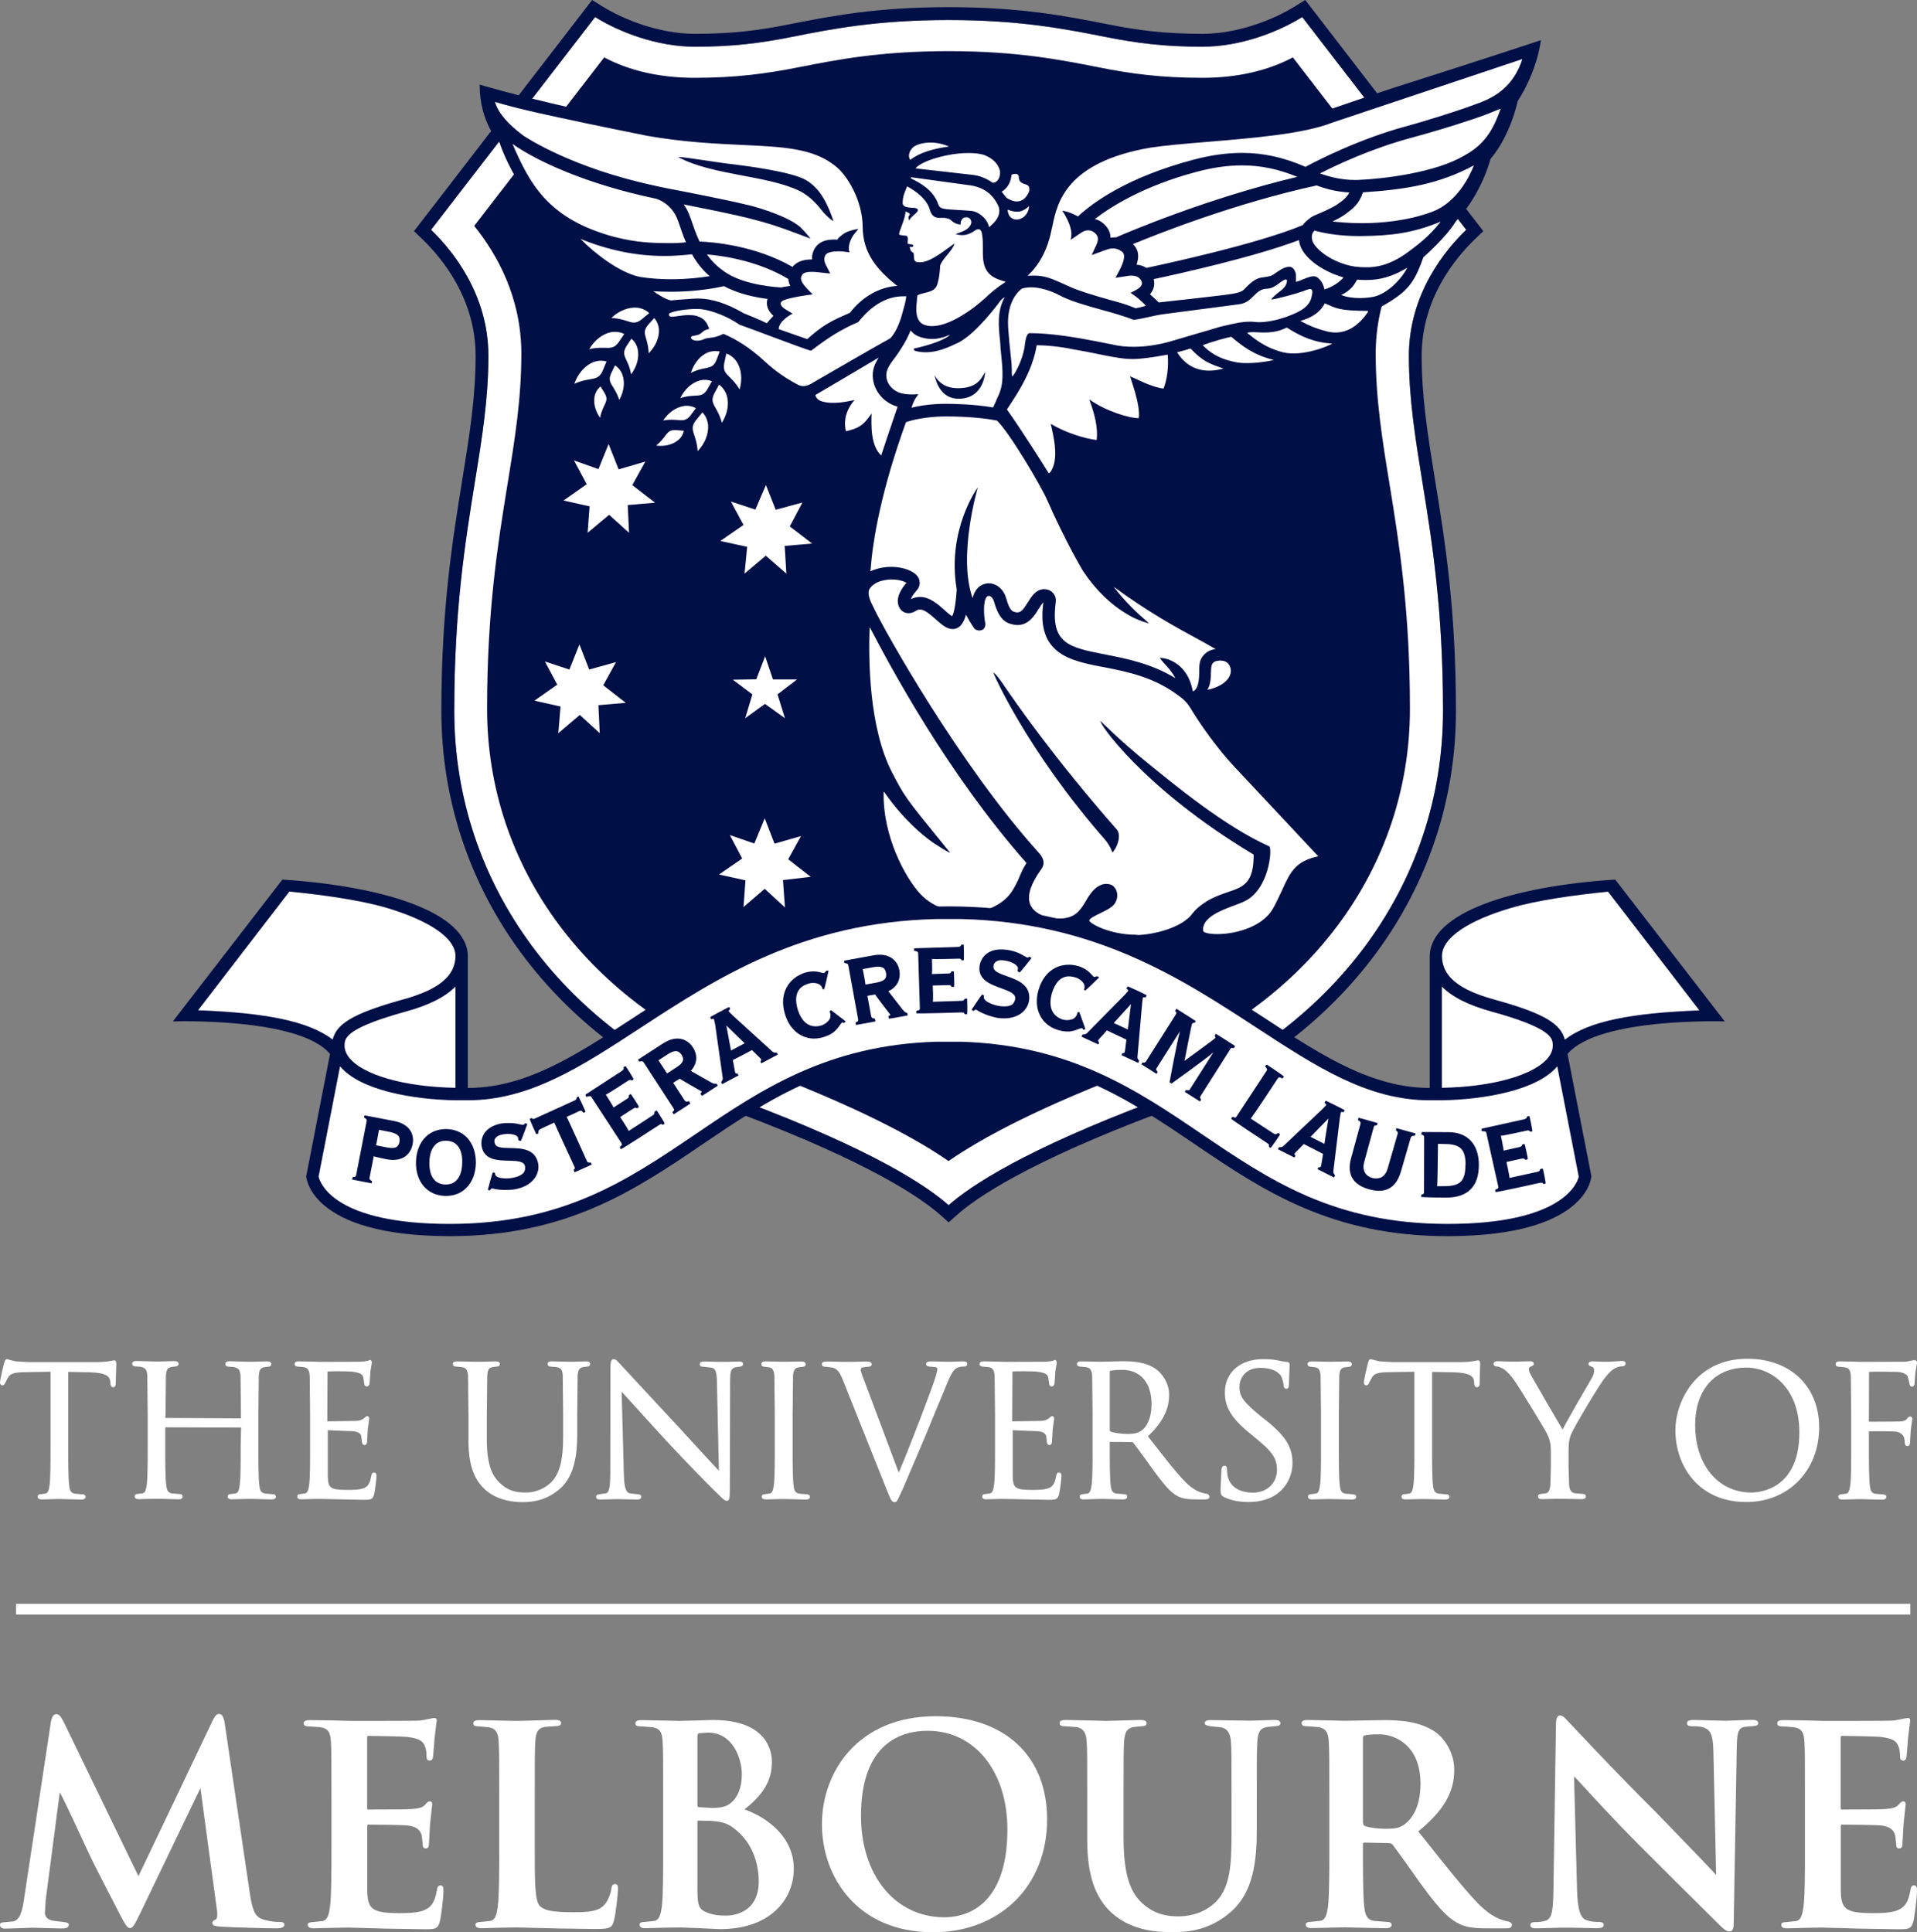
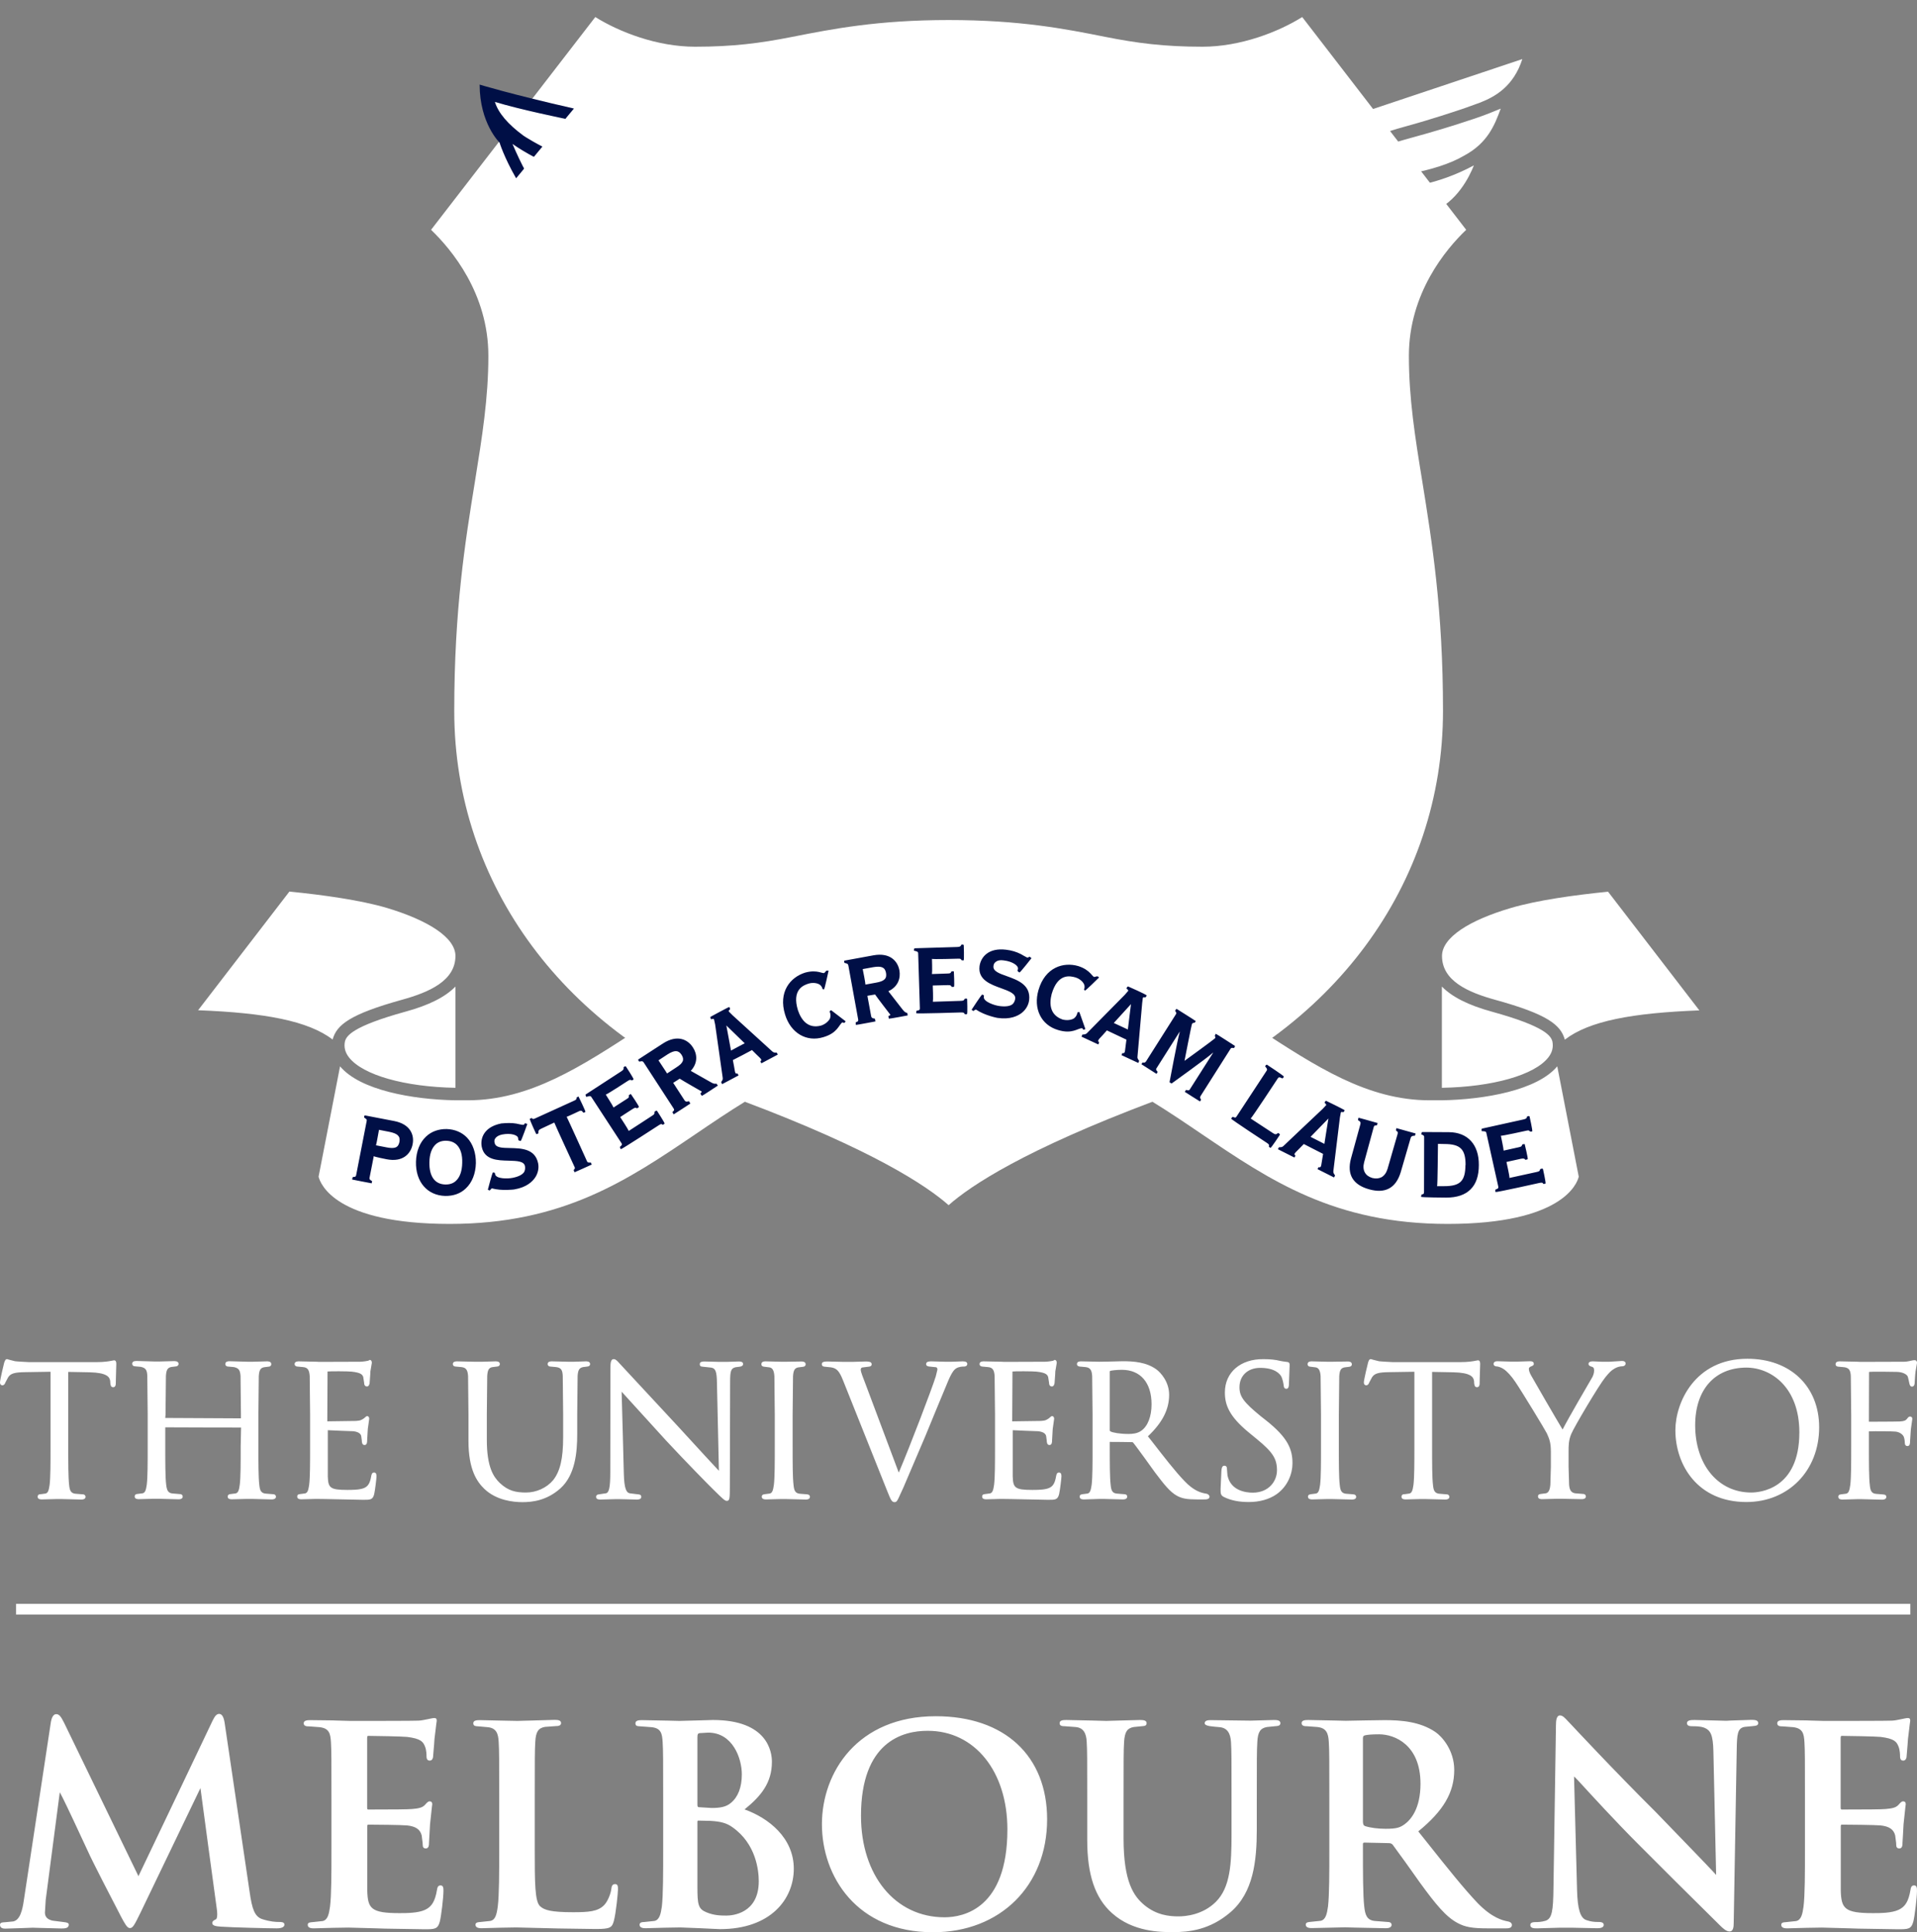
<svg xmlns="http://www.w3.org/2000/svg" width="123" height="124" viewBox="0 0 123 124" fill="none">
  <rect x="0" y="0" width="123" height="124" fill="#808080" stroke="none" />
  <path d="M94.075 14.748L83.554 1.094C82.017 2.054 79.593 2.998 77.153 2.998C74.713 2.998 72.958 2.772 70.903 2.363C68.354 1.854 65.463 1.286 60.875 1.286C56.287 1.286 53.396 1.862 50.847 2.363C48.783 2.772 47.037 2.998 44.597 2.998C42.157 2.998 39.733 2.054 38.196 1.094L27.658 14.748C28.962 16.001 31.335 18.823 31.335 22.832C31.335 25.563 30.934 28.035 30.474 30.899C29.848 34.749 29.146 39.117 29.146 45.614C29.146 56.755 36.257 66.359 47.697 70.668C55.978 73.783 59.438 76.08 60.867 77.341C62.295 76.072 65.755 73.783 74.036 70.668C85.484 66.359 92.587 56.764 92.587 45.614C92.587 39.117 91.877 34.749 91.259 30.899C90.791 28.035 90.398 25.563 90.398 22.832C90.398 18.823 92.771 15.992 94.075 14.748Z" fill="white" />
-   <path d="M83.555 1.094L94.076 14.748C92.772 16.001 90.399 18.824 90.399 22.832C90.399 25.563 90.8 28.035 91.26 30.9C91.886 34.75 92.588 39.117 92.588 45.615C92.588 56.755 85.477 66.359 74.037 70.669C65.756 73.784 62.296 76.08 60.867 77.341C59.438 76.072 55.979 73.784 47.698 70.669C36.249 66.359 29.147 56.764 29.147 45.615C29.147 39.117 29.857 34.75 30.475 30.9C30.943 28.035 31.336 25.563 31.336 22.832C31.336 18.832 28.963 16.001 27.659 14.748L38.18 1.094C39.717 2.054 42.141 2.998 44.581 2.998C47.021 2.998 48.776 2.773 50.831 2.363C53.38 1.854 56.272 1.286 60.859 1.286C65.447 1.286 68.338 1.862 70.887 2.363C72.951 2.773 74.697 2.998 77.137 2.998C79.594 2.998 82.009 2.054 83.555 1.094ZM83.747 0L83.112 0.393C81.733 1.253 79.444 2.171 77.146 2.171C74.664 2.171 72.976 1.938 71.054 1.553C68.463 1.044 65.539 0.459 60.867 0.459C56.196 0.459 53.263 1.044 50.681 1.553C48.759 1.938 47.071 2.171 44.589 2.171C42.291 2.171 40.002 1.253 38.623 0.393L37.988 0L37.536 0.593L27.016 14.247L26.564 14.832L27.091 15.341C28.369 16.569 30.517 19.175 30.517 22.832C30.517 25.497 30.124 27.935 29.665 30.766C29.038 34.65 28.319 39.051 28.319 45.615C28.319 57.106 35.631 67.002 47.405 71.437C55.812 74.602 59.104 76.882 60.324 77.959L60.867 78.444L61.411 77.959C62.622 76.882 65.915 74.602 74.33 71.437C86.104 67.002 93.416 57.114 93.416 45.615C93.416 39.051 92.705 34.65 92.07 30.766C91.611 27.935 91.218 25.488 91.218 22.832C91.218 19.175 93.365 16.569 94.644 15.341L95.171 14.832L94.719 14.247L84.207 0.593L83.747 0Z" fill="#000F46" />
-   <path d="M88.269 22.699C88.269 19.091 89.831 16.31 91.294 14.498L82.954 3.683C81.383 4.518 79.428 4.994 77.155 4.994C74.506 4.994 72.559 4.735 70.486 4.318C68.03 3.833 65.239 3.282 60.86 3.282C56.481 3.282 53.69 3.833 51.233 4.318C49.161 4.727 47.214 4.994 44.565 4.994C42.292 4.994 40.337 4.518 38.766 3.683L30.426 14.498C31.888 16.31 33.451 19.091 33.451 22.699C33.451 25.597 33.041 28.152 32.557 31.109C31.947 34.883 31.253 39.159 31.253 45.481C31.253 55.712 37.83 64.547 48.425 68.539C55.002 71.011 58.746 73.041 60.86 74.51C62.974 73.041 66.718 71.011 73.294 68.539C83.89 64.556 90.466 55.72 90.466 45.481C90.466 39.151 89.773 34.875 89.163 31.109C88.678 28.152 88.269 25.597 88.269 22.699Z" fill="#000F46" />
  <path d="M36.825 6.965C32.689 6.022 30.775 5.429 30.775 5.429C30.775 7.917 32.054 9.153 32.054 9.153C32.054 9.153 32.33 10.072 33.115 11.442" fill="#000F46" />
-   <path d="M88.317 19.859C90.181 18.815 90.674 18.389 91.326 16.51C91.326 16.51 92.796 15.232 93.415 14.197C95.103 12.409 95.621 10.213 95.638 10.197C96.95 8.643 97.376 6.497 97.376 6.497C98.696 4.426 98.863 2.58 98.863 2.58C98.863 2.58 95.813 3.599 89.312 5.67C88.367 5.971 84.883 7.173 84.883 7.173" fill="#000F46" />
  <path d="M39.049 28.494L39.693 30.123L41.406 29.622L40.57 31.133L42.032 32.261L40.277 32.411L40.361 34.19L39.083 33.037L37.704 34.19L37.829 32.494L36.158 32.119L37.645 31.075L36.826 29.546L38.397 30.106L39.049 28.494ZM48.467 32.703L46.896 32.185L47.706 33.689L46.219 34.716L47.94 35.092L47.773 36.812L49.135 35.66L50.456 36.812L50.347 35.033L52.11 34.883L50.673 33.781L51.483 32.252L49.77 32.712L49.144 31.125L48.467 32.703ZM36.534 42.967L34.963 42.449L35.757 43.936L34.294 44.963L35.965 45.339L35.824 47.051L37.202 45.882L38.481 47.051L38.397 45.255L40.152 45.105L38.706 43.977L39.525 42.491L37.804 42.967L37.177 41.355L36.534 42.967ZM48.525 43.593L47.021 43.618L48.275 44.562L47.815 46.09L49.085 45.172L50.364 46.09L49.887 44.562L51.141 43.602H49.595L49.093 42.115L48.525 43.593ZM48.4 54.133L46.829 53.59L47.623 55.093L46.135 56.12L47.832 56.496L47.706 58.208L49.068 57.039L50.364 58.233L50.238 56.479L52.018 56.27L50.572 55.143L51.391 53.657L49.695 54.141L49.068 52.513L48.4 54.133ZM63.709 58.216C64.661 57.74 64.912 57.281 65.221 56.688L65.246 56.638C65.313 56.504 65.372 56.371 65.43 56.229C65.531 55.987 65.647 55.719 65.856 55.394C65.856 55.385 65.856 55.377 65.856 55.377C60.709 49.531 57.082 42.683 55.829 40.294C55.82 40.278 55.795 40.286 55.795 40.303C55.72 42.374 55.762 46.683 57.216 49.531C58.035 51.126 58.169 51.285 60.358 53.974L60.7 54.4L60.943 54.692C60.951 54.709 60.943 54.726 60.926 54.717C60.65 54.584 60.216 54.3 60.216 54.3C59.572 53.932 58.06 52.746 56.731 50.825C56.723 50.809 56.698 50.817 56.698 50.834C56.631 53.665 58.085 56.329 59.054 57.373C59.99 58.383 61.327 58.534 62.046 58.534C62.689 58.534 63.308 58.408 63.709 58.216ZM73.076 60.004C74.363 59.928 75.951 59.427 76.519 58.609C76.695 58.392 76.979 58.091 77.639 57.715C78.04 57.507 78.424 57.373 78.767 57.256C79.778 56.914 80.447 56.688 80.438 54.843C73.319 50.583 70.427 46.299 70.62 46.274C70.62 46.274 71.856 47.527 73.653 48.98C75.224 50.249 78.541 53.022 81.441 54.316C81.642 54.416 81.449 57.122 79.812 57.857C79.669 57.924 79.461 58.008 79.21 58.099C78.358 58.417 77.071 58.893 77.204 59.761C77.246 59.837 77.522 59.945 78.099 59.945C79.377 59.945 81.04 59.436 81.675 58.308C81.926 57.857 82.11 57.448 82.277 57.089C82.795 55.962 83.112 55.268 84.583 54.951C83.965 54.291 80.714 50.825 79.21 49.214C77.622 47.51 76.469 45.589 76.344 45.38C76.344 45.372 76.085 44.963 75.7 44.704C74.087 43.451 72.341 43.109 70.795 42.808C69.099 42.508 68.255 42.19 67.678 41.639C66.709 40.737 66.868 39.292 66.934 38.749C66.934 38.716 66.943 38.683 66.943 38.649C66.851 38.749 66.7 38.992 66.633 39.092C66.383 39.501 65.998 40.111 65.288 40.111C65.213 40.111 65.129 40.102 65.046 40.086C64.486 39.986 64.093 39.71 63.784 38.624C63.7 38.34 63.542 38.248 63.475 38.24C63.383 38.24 63.341 38.273 63.316 38.299C63.065 38.566 63.124 39.543 63.216 39.977C63.241 40.169 63.182 40.278 63.132 40.336C63.065 40.42 62.957 40.462 62.831 40.462C62.681 40.462 62.547 40.395 62.489 40.294C62.305 40.027 62.129 39.735 61.979 39.443C61.862 39.885 61.636 40.361 61.118 40.37C60.742 40.37 60.408 40.069 60.049 39.752C59.648 39.393 59.313 39.117 59.029 39.117C58.937 39.117 58.854 39.142 58.762 39.2C58.611 39.301 58.453 39.351 58.294 39.351C58.093 39.351 57.918 39.267 57.784 39.109C57.299 38.482 57.918 37.672 58.16 37.405C58.001 37.296 57.65 37.188 57.216 37.188C56.89 37.188 56.105 37.255 55.762 37.839C55.653 38.198 55.862 38.608 56.029 38.942C56.656 40.32 61.603 49.155 66.684 54.759C67.01 55.135 67.043 55.469 66.801 55.794C66.115 56.755 65.881 57.515 66.107 58.049C66.391 58.726 67.302 58.876 67.31 58.876C67.561 58.926 67.795 58.943 67.996 58.943C68.998 58.943 69.324 58.4 69.7 57.774C70.185 56.905 70.661 56.721 70.979 56.721C71.154 56.721 71.28 56.772 71.33 56.797L71.347 56.805C71.463 56.864 71.614 57.039 71.664 57.264C71.706 57.44 71.714 57.724 71.489 58.041L71.48 58.049C71.271 58.283 70.895 58.459 70.569 58.617C70.243 58.776 69.876 58.951 69.892 59.085C69.943 59.269 71.204 59.987 72.901 59.987C72.968 60.004 73.018 60.004 73.076 60.004ZM64.319 43.844C65.213 45.147 67.603 48.621 71.698 53.281C71.698 53.281 71.982 53.665 71.572 54.442L71.388 54.717L71.255 54.425C71.255 54.425 71.129 54.141 70.862 53.84C65.856 48.103 63.709 43.176 63.734 43.159C63.734 43.167 63.843 43.159 64.319 43.844ZM76.628 44.32C76.837 44.169 76.945 43.769 76.945 43.109C76.945 42.75 76.945 42.407 77.163 42.123C77.371 41.848 77.656 41.689 77.998 41.656C77.63 41.439 77.196 41.197 76.703 40.929C75.475 40.261 73.661 39.276 71.463 37.656C71.99 38.365 72.667 39.075 73.436 39.743L73.711 39.986C73.695 40.011 73.394 39.91 73.394 39.91C73.369 39.902 72.784 39.702 72.416 39.468C72.408 39.459 72.391 39.451 72.374 39.443C71.305 38.833 70.285 37.848 69.491 36.645C69.483 36.628 68.439 34.925 67.168 32.043C66.792 31.183 64.753 27.726 63.968 26.991C62.739 26.74 61.168 26.724 60.717 26.724C60.475 26.724 60.266 26.732 60.132 26.74C59.196 26.799 58.494 26.957 58.127 27.099C56.522 31.542 56.004 34.666 55.862 36.511L55.845 36.662C56.255 36.478 56.715 36.378 57.182 36.378C58.043 36.378 58.812 36.712 58.971 37.163C59.096 37.572 58.912 37.789 58.728 37.998C58.62 38.132 58.503 38.257 58.453 38.449C58.636 38.357 58.829 38.307 59.029 38.307C59.656 38.307 60.191 38.783 60.584 39.134L60.592 39.142C60.901 39.426 61.035 39.51 61.093 39.543C61.152 39.451 61.302 39.092 61.386 37.848C61.386 37.839 61.386 37.831 61.386 37.831C60.734 33.989 62.739 31.275 62.739 31.275C62.739 31.275 61.436 35.685 62.405 38.382C62.572 37.714 62.965 37.497 63.291 37.447C63.341 37.438 63.391 37.43 63.441 37.43C63.859 37.43 64.369 37.731 64.561 38.399C64.795 39.217 64.954 39.242 65.188 39.292C65.221 39.301 65.255 39.301 65.28 39.301C65.514 39.301 65.664 39.109 65.948 38.658C66.182 38.282 66.475 37.806 67.001 37.806C67.06 37.806 67.126 37.814 67.193 37.831C67.452 37.889 67.803 38.157 67.737 38.658C67.394 41.313 68.581 41.547 70.945 42.007C72.249 42.265 73.862 42.574 75.408 43.518C75.232 43.159 74.94 42.833 74.731 42.608C74.639 42.508 74.572 42.432 74.522 42.366L74.413 42.215L74.597 42.232C74.614 42.232 76.168 42.382 76.528 44.345C76.528 44.345 76.528 44.345 76.536 44.345C76.553 44.37 76.586 44.353 76.628 44.32ZM78.299 42.391C78.216 42.391 78.132 42.399 78.04 42.424C77.731 42.499 77.706 42.741 77.697 43.184C77.689 43.51 77.681 43.902 77.472 44.27C78.399 44.069 78.984 43.593 78.976 43.025C78.968 42.817 78.876 42.633 78.725 42.516C78.617 42.432 78.466 42.391 78.299 42.391ZM67.277 30.348C67.294 30.373 67.327 30.373 67.352 30.348C68.021 29.546 67.561 27.843 67.419 27.2C68.363 27.768 69.659 28.168 70.369 28.235C70.452 27.425 70.243 26.598 69.892 25.63C70.954 26.398 72.533 26.857 73.068 26.832C73.185 25.98 72.558 24.377 72.516 24.151C72.918 24.31 73.862 24.845 74.656 24.936C74.865 24.419 74.998 23.575 74.923 22.757C74.923 22.757 73.452 23.041 72.717 23.041C72.516 23.041 72.333 23.032 72.174 23.016C71.764 22.982 71.012 22.84 70.269 22.682C69.842 22.59 69.408 22.515 69.032 22.448C68.881 22.423 68.731 22.398 68.597 22.364C68.18 22.289 67.829 22.239 67.285 22.189C67.085 22.172 66.7 22.155 66.525 22.155C66.516 22.155 66.516 22.155 66.516 22.164C66.257 23.776 65.313 25.204 64.803 25.98C64.728 26.097 64.661 26.198 64.611 26.273V26.281C65.606 27.676 67.026 29.956 67.277 30.348ZM49.628 20.268C49.261 19.942 49.127 19.558 49.244 19.182C48.567 19.099 47.397 18.882 46.461 18.364C46.052 18.456 44.731 18.723 43.077 18.723C42.709 18.723 42.325 18.715 41.915 18.69C41.949 18.715 41.982 18.732 42.016 18.756C42.367 18.982 42.718 19.216 43.069 19.283C43.211 19.258 43.545 19.233 44.389 19.174C44.514 19.166 44.648 19.157 44.773 19.157C45.659 19.157 46.628 19.466 47.731 20.109C47.823 20.143 48.726 20.502 49.202 20.744C49.277 20.644 49.428 20.477 49.628 20.268ZM88.218 19.024C88.97 18.823 89.823 18.055 90.299 17.186C89.346 17.746 88.561 17.971 87.65 17.971C87.474 17.971 87.282 17.963 87.073 17.947C86.94 18.164 86.789 18.573 86.054 18.932C86.797 19.233 87.842 19.124 88.218 19.024ZM76.16 19.207C76.544 19.166 76.887 19.124 77.188 19.091C79.143 18.865 79.444 18.832 79.745 18.64C79.787 18.615 79.853 18.548 79.929 18.464C80.171 18.222 80.53 17.863 80.94 17.813C80.998 17.805 81.057 17.796 81.107 17.788C81.157 17.779 81.215 17.771 81.266 17.763C81.441 17.738 81.591 17.704 81.725 17.604C82.068 17.362 82.385 17.136 82.703 17.12C82.711 17.12 82.72 17.12 82.72 17.12C82.97 17.12 83.079 17.362 83.104 17.445C83.171 17.571 83.162 17.871 83.146 18.088C83.229 18.072 83.338 18.038 83.438 17.997C83.463 17.988 83.497 17.971 83.538 17.955C83.664 17.905 83.839 17.829 83.998 17.779C84.107 17.746 84.19 17.729 84.274 17.729C84.458 17.729 84.566 17.821 84.675 17.938C84.85 18.122 84.951 18.381 84.976 18.573C85.511 18.422 85.995 18.063 86.204 17.805C85.402 17.579 84.366 17.086 83.739 16.31C83.472 15.976 83.371 15.65 83.346 15.408C80.488 16.493 75.608 17.579 74.021 17.913C74.071 18.097 74.071 18.28 74.021 18.456C73.979 18.606 73.904 18.748 73.787 18.882C73.962 19.032 74.347 19.408 74.347 19.408C74.347 19.408 75.926 19.233 76.16 19.207ZM50.706 18.347C50.639 18.222 50.589 18.055 50.581 17.905C48.709 16.777 46.57 16.435 45.358 16.326C45.709 16.827 46.135 17.22 46.67 17.554C47.898 18.314 49.846 18.431 50.113 18.448C50.221 18.422 50.456 18.381 50.706 18.347ZM45.534 17.721C45.074 17.328 44.715 16.878 44.397 16.318C43.804 16.385 43.219 16.427 42.642 16.427C40.829 16.427 39.057 16.067 37.244 15.332C38.147 16.251 39.718 17.487 41.055 17.771C41.698 17.871 42.375 17.921 43.069 17.921C44.071 17.921 44.94 17.821 45.534 17.721ZM83.589 14.447C83.614 14.405 83.756 14.222 83.99 14.046C84.115 13.946 84.249 13.863 84.391 13.804L84.516 13.754C85.026 13.529 85.561 13.303 85.87 13.069L85.962 13.002C86.196 12.835 86.413 12.668 86.58 12.351C85.719 12.309 84.976 12.092 84.483 11.9C79.26 13.036 74.28 15.007 72.692 15.667C73.043 15.992 73.118 16.427 72.926 16.986C73.16 17.003 73.369 17.07 73.553 17.195C74.397 17.011 80.647 15.683 83.589 14.447ZM90.265 16.234C90.892 15.775 91.728 15.157 92.438 14.222C90.633 14.973 89.221 15.132 87.307 15.149C87.257 15.149 87.215 15.149 87.174 15.149C85.803 15.149 84.825 14.932 84.349 14.798C84.299 14.848 84.266 14.89 84.249 14.907C84.224 14.948 84.015 15.316 84.399 15.784C85.043 16.577 86.279 17.036 86.956 17.111C87.165 17.136 87.391 17.153 87.633 17.153C88.201 17.161 89.096 17.07 90.265 16.234ZM44.013 15.55C43.821 15.107 43.67 14.656 43.52 14.213L43.495 14.155C43.127 13.078 42.191 12.777 42.091 12.752C37.637 11.817 34.47 10.355 32.882 9.236C33.442 10.53 34.002 11.691 34.904 12.677C35.991 13.871 37.453 14.681 39.492 15.224H39.509C40.135 15.383 40.754 15.491 41.347 15.541C41.807 15.583 42.266 15.6 42.709 15.6C43.277 15.616 43.72 15.583 44.013 15.55ZM71.547 15.232C71.572 15.232 71.589 15.232 71.614 15.232C72.274 14.94 77.422 12.735 83.238 11.349C82.026 10.848 80.889 10.614 79.686 10.614C78.775 10.614 77.814 10.748 76.761 11.032C73.394 11.925 71.28 13.261 70.252 14.055C70.427 14.097 70.578 14.172 70.72 14.28C71.071 14.547 71.255 14.89 71.255 15.257C71.355 15.241 71.455 15.232 71.547 15.232ZM87.391 14.322C88.561 14.322 90.307 14.188 91.928 13.579C93.466 12.977 94.276 11.357 94.569 10.614C92.321 11.817 90.24 12.159 87.449 12.343C87.207 13.094 86.772 13.412 86.43 13.662L86.346 13.729C86.112 13.904 85.795 14.072 85.494 14.213C85.887 14.255 86.547 14.322 87.391 14.322ZM51.793 21.763C52.795 20.878 53.247 20.627 54.533 20.076C55.327 19.041 56.422 18.422 57.567 18.347C56.238 17.295 55.361 16.218 55.352 14.556C55.344 12.902 54.383 11.207 53.506 10.581C52.102 9.512 50.23 9.42 47.631 9.303C45.876 9.219 43.887 9.127 41.539 8.718C41.506 8.71 37.47 7.9 36.342 7.641C36.308 7.633 33.35 7.031 31.754 6.539C31.971 7.248 32.59 7.975 33.592 8.71C33.718 8.793 36.684 10.789 42.099 11.934L42.158 11.95C42.158 11.95 42.542 12.034 42.676 12.059C47.28 12.944 48.249 13.22 48.341 13.245C49.762 13.646 50.923 14.163 51.358 14.589C51.559 14.773 51.793 15.057 51.809 15.074L52.01 15.316L51.124 14.982C50.08 14.589 49.252 14.305 48.133 14.03C48.099 14.021 47.322 13.796 43.871 13.119C44.038 13.362 44.18 13.629 44.272 13.913L44.297 13.971C44.472 14.481 44.648 15.007 44.882 15.499C45.742 15.533 48.458 15.75 50.848 17.128C51.166 16.735 51.667 16.652 52.043 16.652C52.06 16.652 52.085 16.652 52.102 16.652C52.085 16.326 52.185 16.026 52.394 15.784C52.712 15.416 53.188 15.374 53.514 15.374C53.589 15.374 53.664 15.374 53.723 15.383C53.815 15.224 54.049 15.057 54.191 14.965C54.4 14.831 54.826 14.731 54.851 14.731L55.085 14.681L54.776 15.065C54.375 15.633 54.475 16.067 54.475 16.076L54.508 16.193L54.099 16.143C54.007 16.134 53.915 16.126 53.806 16.126C53.422 16.126 53.105 16.201 53.004 16.318C52.779 16.577 52.962 16.936 52.962 16.944L53.272 17.554L53.121 17.537C53.013 17.529 52.896 17.512 52.787 17.504C52.545 17.479 52.294 17.445 52.077 17.445C51.742 17.445 51.542 17.512 51.458 17.654L51.45 17.679C51.366 17.829 51.258 18.038 52.018 18.765L52.144 18.89L51.968 18.915C51.96 18.915 50.865 19.057 50.33 19.249C50.188 19.299 50.105 19.375 50.088 19.458C50.08 19.508 50.088 19.675 50.464 19.892L50.857 20.126C50.857 20.126 49.979 20.552 49.962 21.12L51.793 21.763ZM43.511 10.079C43.503 10.079 43.511 10.071 43.511 10.071C43.946 10.071 45.977 10.43 47.146 10.556C47.748 10.631 50.815 11.015 51.717 11.558C52.611 12.084 53.046 13.019 53.33 13.771L53.48 14.18C53.48 14.18 53.355 14.18 52.862 13.662C52.528 13.245 52.035 12.618 51.3 12.251C49.177 11.232 45.709 11.265 43.511 10.079ZM86.906 11.549C86.973 11.549 87.04 11.549 87.107 11.549C88.786 11.483 92.121 11.073 93.942 9.988C95.455 9.178 95.906 8.017 96.29 6.973C96.274 6.981 96.224 6.998 96.224 6.998C95.822 7.165 95.363 7.357 94.627 7.608L94.268 7.724C93.316 8.05 91.878 8.484 90.433 8.877C88.009 9.537 85.853 10.539 84.692 11.132C85.185 11.307 85.995 11.549 86.906 11.549ZM63.583 14.472C64.168 13.963 64.152 13.562 64.093 13.312C63.784 12.543 63.199 12.067 62.355 11.909L58.469 11.374C58.461 11.382 58.436 11.424 58.428 11.441C58.461 11.457 58.503 11.483 58.544 11.499C58.979 11.716 59.882 12.167 60.207 13.119C60.308 13.403 60.483 13.42 61.503 13.479L61.812 13.495C62.054 13.512 62.163 13.52 62.347 13.537C62.781 13.587 63.107 13.946 63.174 14.013C63.233 14.08 63.416 14.314 63.458 14.581L63.583 14.472ZM73.335 19.675C73.402 19.659 73.469 19.642 73.528 19.625C73.085 19.132 72.541 18.79 72.541 18.79L72.842 18.64C73.085 18.514 73.235 18.372 73.269 18.23C73.285 18.164 73.269 18.105 73.227 18.013C73.118 17.796 72.901 17.688 72.592 17.688C72.466 17.688 72.349 17.704 72.274 17.721L71.572 17.829L71.848 17.312C72.324 16.376 72.065 16.201 71.948 16.117C71.781 16.001 71.606 15.942 71.413 15.942C71.204 15.942 71.029 16.009 70.879 16.067C70.837 16.084 70.795 16.101 70.762 16.109L70.043 16.368C70.043 16.368 70.302 15.809 70.319 15.775C70.486 15.416 70.519 15.165 70.218 14.923C70.093 14.831 69.959 14.781 69.817 14.781C69.675 14.781 69.525 14.831 69.374 14.932L68.698 15.391L68.731 15.199C68.848 14.497 68.154 13.52 68.154 13.52C68.154 13.52 68.547 13.554 69.082 13.846C69.115 13.863 69.14 13.879 69.165 13.888C70.126 12.994 72.341 11.374 76.553 10.255C77.681 9.954 78.709 9.812 79.686 9.812C81.065 9.812 82.36 10.096 83.764 10.706C84.558 10.28 87.19 8.927 90.232 8.1C91.82 7.666 93.366 7.148 93.959 6.948L94.978 6.58C95.948 6.196 97.118 5.536 97.677 3.791L85.494 7.866C83.672 8.593 80.397 8.86 77.497 9.102C76.093 9.219 74.773 9.328 73.795 9.478C68.405 10.414 67.845 13.011 67.544 14.414C67.528 14.506 67.511 14.589 67.486 14.664C67.243 15.959 66.717 16.978 65.932 17.696C66.115 17.688 66.333 17.688 66.433 17.688C67.001 17.704 67.402 17.855 67.829 18.038C67.979 18.105 68.138 18.172 68.296 18.247C68.422 18.306 68.555 18.364 68.689 18.422C69.291 18.69 70.101 18.932 71.372 19.291L71.472 19.316C71.789 19.408 72.04 19.475 72.257 19.55C72.458 19.617 72.784 19.75 72.867 19.784C73.026 19.75 73.185 19.717 73.335 19.675ZM63.867 11.691C64.168 11.533 64.194 11.082 64.152 10.931C64.026 10.497 63.7 10.171 63.191 9.963C62.915 9.862 62.556 9.821 62.129 9.821C60.809 9.821 59.121 10.322 58.745 10.806L62.489 11.232C62.681 11.257 63.182 11.366 63.7 11.733C63.767 11.725 63.817 11.708 63.867 11.691ZM41.656 20.093C41.447 19.884 41.121 19.767 40.862 19.742C40.328 19.709 39.734 19.926 39.224 20.402C40.378 20.468 40.553 20.978 41.172 20.494L41.656 20.093ZM41.974 20.41L41.581 20.853C41.113 21.421 41.581 21.596 41.623 22.673C42.082 22.214 42.3 21.654 42.283 21.162C42.266 20.911 42.166 20.602 41.974 20.41ZM40.511 21.738L40.185 22.231C39.809 22.865 40.303 22.966 40.495 24.026C40.879 23.5 41.021 22.924 40.921 22.431C40.879 22.189 40.729 21.897 40.511 21.738ZM39.459 23.45L39.208 23.968C38.924 24.628 39.408 24.669 39.734 25.663C40.044 25.112 40.102 24.527 39.943 24.068C39.868 23.843 39.693 23.584 39.459 23.45ZM40.052 21.437C39.801 21.295 39.45 21.27 39.191 21.32C38.673 21.429 38.155 21.813 37.804 22.406C38.932 22.155 39.241 22.59 39.701 21.955L40.052 21.437ZM38.915 23.199C38.631 23.108 38.28 23.149 38.03 23.258C37.528 23.475 37.085 23.959 36.851 24.628C37.929 24.151 38.33 24.527 38.665 23.801L38.915 23.199ZM38.531 24.803C38.339 24.945 38.205 25.195 38.155 25.404C38.063 25.83 38.172 26.34 38.498 26.807C38.69 25.88 39.116 25.797 38.798 25.237L38.531 24.803ZM46.603 22.69L46.469 23.308C46.328 24.085 46.862 24.001 47.456 24.995C47.648 24.327 47.564 23.692 47.288 23.241C47.146 23.016 46.887 22.773 46.603 22.69ZM46.177 22.565C45.918 22.49 45.592 22.54 45.367 22.64C44.915 22.849 44.523 23.308 44.33 23.926C45.3 23.458 45.676 23.792 45.968 23.116L46.177 22.565ZM45.676 24.469C45.425 24.352 45.099 24.352 44.865 24.427C44.389 24.569 43.938 24.962 43.645 25.546C44.673 25.229 44.999 25.613 45.383 24.987L45.676 24.469ZM44.648 26.198C44.422 26.056 44.105 26.014 43.871 26.056C43.394 26.131 42.901 26.456 42.55 26.983C43.587 26.807 43.846 27.225 44.297 26.665L44.648 26.198ZM46.135 24.686L45.834 25.245C45.483 25.955 46.018 26.022 46.319 27.133C46.687 26.54 46.787 25.914 46.637 25.396C46.562 25.145 46.378 24.845 46.135 24.686ZM45.066 26.465L44.656 26.966C44.163 27.601 44.681 27.784 44.765 28.953C45.249 28.436 45.475 27.818 45.433 27.275C45.408 27.008 45.283 26.674 45.066 26.465ZM43.871 27.642L43.353 27.601C42.709 27.576 42.834 28.001 42.099 28.594C42.659 28.669 43.169 28.527 43.503 28.252C43.678 28.118 43.837 27.876 43.871 27.642ZM64.235 22.732C64.344 23.792 64.436 24.703 63.993 25.521V25.529C63.918 25.721 63.784 26.022 63.717 26.147C62.464 25.93 61.085 25.914 60.692 25.914C60.45 25.914 60.241 25.922 60.09 25.93C59.497 25.964 58.946 26.047 58.486 26.164C58.544 25.972 58.645 25.68 58.829 25.438L58.929 25.296L58.753 25.304C58.67 25.312 58.586 25.312 58.503 25.312C57.809 25.312 57.4 25.145 57.082 24.736C56.865 24.435 56.806 24.06 56.932 23.734C57.032 23.45 57.258 23.166 57.467 22.89C57.65 22.648 58.051 22.014 58.185 21.738C58.269 21.571 58.352 21.395 58.428 21.203C58.603 21.437 58.862 21.596 59.221 21.68C59.43 21.73 59.614 21.755 59.798 21.755C60.149 21.755 60.517 21.671 60.976 21.479C60.366 22.022 58.653 22.364 58.653 22.364C58.611 22.414 58.636 22.481 58.695 22.506C58.712 22.515 58.728 22.515 58.737 22.523C58.962 22.581 59.18 22.607 59.414 22.607C60.132 22.607 60.792 22.323 61.511 21.98C62.673 21.37 64.093 19.433 64.152 19.349C64.235 19.233 64.352 19.132 64.469 19.066C63.959 19.968 64.068 20.953 64.177 21.988C64.185 22.239 64.21 22.481 64.235 22.732ZM63.207 23.867C62.923 24.402 62.622 24.87 61.578 24.911C60.291 24.97 59.965 24.051 59.965 24.051C60.04 24.452 60.349 25.638 61.586 25.588C63.166 25.521 63.207 23.867 63.207 23.867ZM64.954 24.168L65.029 24.068C65.121 23.951 65.196 23.809 65.205 23.784C65.672 22.924 65.748 22.247 65.781 21.955L65.79 21.913C65.79 21.913 65.856 21.379 66.065 21.379C67.411 21.379 69.032 21.646 70.302 21.897C70.636 21.963 70.987 22.03 71.322 22.097C71.756 22.206 72.232 22.256 72.734 22.256C73.452 22.256 74.23 22.147 75.032 21.93L78.324 20.961C78.458 20.928 78.591 20.903 78.725 20.869C79.201 20.761 79.661 20.644 80.196 20.644C80.346 20.636 80.614 20.677 80.756 20.677C81.909 20.677 83.254 20.101 83.647 19.8C84.057 19.483 84.132 19.207 84.19 18.882C84.215 18.732 84.207 18.64 84.165 18.59C84.14 18.564 84.107 18.548 84.065 18.548C83.965 18.548 83.798 18.615 83.58 18.698C83.279 18.815 81.859 19.207 81.558 19.224C81.617 19.124 81.826 18.924 82.026 18.773C82.293 18.573 82.544 18.381 82.578 18.022C82.578 17.955 82.527 17.93 82.486 17.93C82.46 17.93 82.419 17.955 82.394 17.963C82.285 18.022 82.185 18.097 82.085 18.172C81.842 18.347 81.591 18.531 81.257 18.531C81.257 18.531 81.24 18.531 81.232 18.531C81.224 18.531 81.224 18.531 81.224 18.531C80.865 18.564 80.656 18.773 80.438 18.99C80.204 19.224 79.962 19.466 79.511 19.525L74.789 20.143C74.43 20.185 74.079 20.26 73.745 20.335C73.419 20.41 73.076 20.485 72.742 20.527C72.082 20.268 71.33 20.059 70.603 19.859C69.6 19.575 68.656 19.316 67.979 18.949C67.887 18.898 67.018 18.439 66.157 18.439C65.957 18.439 65.764 18.464 65.597 18.514H65.589H65.581C65.48 18.581 64.57 19.233 64.686 21.02C64.737 21.746 64.787 22.264 64.837 22.682C64.862 22.924 64.887 23.124 64.904 23.325C64.904 23.366 64.929 23.742 64.921 24.035L64.954 24.168ZM58.085 19.015C58.043 19.015 58.001 19.015 57.96 19.015C56.907 19.015 55.937 19.575 55.068 20.669C53.94 21.145 53.071 21.721 52.043 22.506C51.893 22.49 50.664 22.03 49.478 21.588C48.759 21.32 48.016 21.036 47.447 20.836C46.645 20.276 45.667 19.934 45.066 19.851C44.957 19.834 44.832 19.826 44.681 19.826C44.046 19.826 43.261 19.959 43.018 20.076C42.985 20.084 42.926 20.118 42.918 20.185C42.918 20.218 42.926 20.251 42.952 20.276C42.985 20.31 43.035 20.327 43.127 20.327C43.219 20.327 43.344 20.31 43.495 20.285C43.695 20.26 43.946 20.218 44.197 20.218C44.915 20.218 45.325 20.502 45.5 21.112C45.241 21.162 45.149 21.237 45.057 21.32C44.957 21.412 44.865 21.496 44.531 21.546L44.447 21.563H44.439C44.38 21.579 44.339 21.613 44.339 21.654C44.33 21.713 44.38 21.763 44.397 21.771C44.472 21.83 44.589 21.863 44.731 21.863C44.873 21.863 45.032 21.83 45.158 21.771C45.291 21.704 45.45 21.688 45.617 21.671C45.851 21.646 46.119 21.579 46.411 21.421C47.28 21.788 48.116 22.331 48.91 23.049C49.444 23.534 50.054 24.093 51.233 24.711C51.308 24.744 51.416 24.778 51.542 24.778C51.742 24.778 51.968 24.694 52.227 24.519C52.954 24.093 56.715 21.922 57.09 21.73H57.099L57.107 21.721C57.559 21.287 57.818 20.377 57.851 20.268C57.868 20.21 57.884 20.134 57.909 20.059C58.001 19.734 58.127 19.291 58.143 19.057L58.152 19.015H58.085ZM66.023 13.228C65.739 13.504 65.472 13.587 65.271 13.587C65.046 13.587 64.837 13.529 64.661 13.454C64.653 13.545 64.678 13.662 64.712 13.746C64.795 13.963 65.012 14.088 65.213 14.088C65.664 14.088 66.023 13.679 66.023 13.228ZM64.578 12.694C64.945 12.927 65.263 12.986 65.531 12.869C65.881 12.71 66.032 12.301 66.04 12.251C66.09 11.925 65.948 11.875 65.756 11.817C65.589 11.758 65.388 11.691 65.372 11.399C65.372 11.29 65.338 11.224 65.28 11.19C65.18 11.123 64.996 11.174 64.904 11.215C64.845 11.858 64.511 12.159 64.269 12.301L64.578 12.694ZM60.893 9.403C60.893 9.403 60.45 9.203 59.965 9.161C59.372 9.111 58.979 9.236 58.753 9.345C58.386 9.52 58.21 9.979 58.403 10.263C58.971 9.804 59.882 9.537 60.893 9.403ZM64.528 18.088C64.327 18.022 64.202 17.988 64.018 17.913C62.689 17.387 63.199 16.093 63.015 15.065C62.99 14.857 62.932 14.648 62.664 14.731C62.539 14.765 62.063 15.282 61.31 15.015C61.603 14.923 61.87 14.831 62.054 14.69C62.305 14.497 62.389 14.247 62.263 14.072C62.188 13.946 62.012 13.921 61.87 13.963C61.745 14.005 61.603 14.205 61.645 14.405C61.645 14.405 61.344 14.439 61.026 14.138C60.893 14.013 60.667 13.971 60.408 13.98C60.04 14.005 59.806 13.913 59.673 13.504C59.514 12.819 58.787 12.268 58.202 11.959C58.051 12.343 57.909 12.602 57.918 13.061C57.96 13.37 58.511 13.312 58.712 13.345C59.28 13.487 58.344 13.888 58.352 14.163C58.294 14.08 58.252 13.913 58.336 13.838C58.478 13.637 58.177 13.654 58.102 13.554C58.085 14.097 57.659 14.857 57.692 15.049C57.7 15.099 58.177 15.132 58.177 15.132C58.302 15.249 58.219 15.475 58.235 15.633C58.235 15.642 58.252 15.65 58.26 15.65C58.294 15.667 58.461 15.683 58.511 15.683C58.553 15.692 58.595 15.725 58.595 15.767C58.595 15.817 58.561 15.85 58.511 15.85C58.511 15.85 58.444 15.85 58.369 15.834C58.403 15.976 58.394 16.126 58.595 16.209C58.695 16.351 58.553 16.744 58.812 16.811C59.531 16.978 60.467 16.168 61.244 15.625C61.127 16.084 60.483 16.577 60.324 17.036C60.324 17.036 60.299 17.771 60.141 18.247C59.948 18.823 59.33 18.715 58.87 18.949C58.87 18.982 58.862 19.024 58.854 19.074C58.845 19.141 58.829 19.216 58.829 19.299V19.341C58.829 19.358 58.82 19.383 58.82 19.416C58.787 19.717 58.695 20.527 59.213 20.803C59.38 20.886 59.572 20.928 59.798 20.928C60.316 20.928 60.968 20.702 61.67 20.276C62.422 19.826 62.815 19.475 63.241 19.099C63.55 18.807 63.918 18.481 64.528 18.088ZM75.525 22.607C76.352 23.934 77.622 23.901 78.5 23.65C77.497 23.316 77.138 23.141 76.385 22.364C76.394 22.364 75.918 22.515 75.525 22.607ZM57.592 26.097C57.308 26.014 57.157 25.947 56.915 25.78C56.146 25.262 55.687 24.151 56.238 23.191C56.246 23.166 56.28 23.108 56.38 22.949C55.962 23.208 52.319 25.346 52.319 25.346C52.319 25.346 52.336 25.613 52.695 25.747C53.439 25.98 54.333 25.772 54.834 25.671C54.483 26.047 54.049 26.816 54.283 27.676C55.018 27.492 55.369 27.367 55.921 26.532C55.904 27.308 55.854 28.594 56.539 29.229C56.656 28.887 57.065 27.626 57.592 26.097ZM77.171 22.155C77.547 22.531 78.115 23.041 79.419 23.266C80.112 23.375 81.266 23.224 81.734 23.099C80.438 22.79 79.72 22.214 79.001 21.613C78.775 21.654 77.898 21.88 77.171 22.155ZM80.02 21.362C80.547 21.788 81.207 22.323 82.31 22.607C83.622 22.924 85.377 22.147 85.477 22.047C84.324 21.988 83.455 21.588 82.561 21.02C81.475 21.579 80.43 21.195 80.02 21.362ZM83.43 20.594C84.015 20.911 84.483 21.095 85.026 21.237C86.463 21.671 87.357 20.627 87.767 20.026C87.784 20.001 87.784 19.951 87.742 19.951C85.878 19.942 85.728 19.775 85.001 19.466C84.892 19.709 84.516 20.302 83.43 20.594Z" fill="white" />
-   <path d="M60.869 67.629C75.434 67.629 77.941 79.329 92.882 79.329C101.932 79.329 102.108 75.487 102.108 75.487L100.579 67.637C102.559 65.274 110.665 65.549 110.665 65.549L103.637 56.446C97.102 56.864 91.737 58.551 91.737 61.382V69.817C82.93 69.817 77.047 58.167 60.877 58.167C44.708 58.167 38.816 69.817 30.017 69.817V61.382C30.017 58.559 24.644 56.872 18.118 56.446L11.09 65.549C11.09 65.549 19.204 65.265 21.176 67.637L19.647 75.487C19.647 75.487 19.822 79.329 28.872 79.329C43.797 79.329 46.312 67.629 60.869 67.629Z" fill="#000F46" />
  <path d="M95.723 64.923C99.2 65.883 99.526 66.501 99.609 66.852C99.676 67.211 99.592 67.545 99.342 67.863C98.456 68.99 95.782 69.75 92.515 69.809V63.311C93.166 63.979 94.228 64.514 95.723 64.923ZM92.523 61.349C92.523 62.944 94.186 63.679 95.941 64.163C99.275 65.082 100.144 65.767 100.403 66.719C101.966 65.516 104.715 65.007 109.035 64.84L103.177 57.223C101.005 57.44 98.606 57.774 96.918 58.276C94.294 59.052 92.523 60.154 92.523 61.349ZM99.918 68.431C98.631 69.967 95.272 70.56 92.523 70.61H91.729C87.751 70.61 84.459 68.456 80.648 65.967C75.777 62.785 70.27 59.186 61.663 58.977H60.075C51.46 59.186 45.961 62.785 41.089 65.967C37.279 68.456 33.986 70.61 30.009 70.61H29.215C26.466 70.56 23.106 69.967 21.819 68.431L20.441 75.513C20.558 75.98 21.519 78.544 28.855 78.544C36.126 78.544 40.262 75.738 44.641 72.773C48.785 69.959 53.072 67.061 60.075 66.852H61.663C68.665 67.061 72.952 69.959 77.097 72.773C81.476 75.738 85.612 78.544 92.882 78.544C100.219 78.544 101.188 75.972 101.297 75.513L99.918 68.431ZM26.014 64.923C22.538 65.883 22.212 66.501 22.129 66.852C22.062 67.211 22.145 67.545 22.396 67.863C23.282 68.99 25.956 69.75 29.223 69.809V63.311C28.571 63.979 27.518 64.514 26.014 64.923ZM24.828 58.267C23.14 57.766 20.741 57.432 18.569 57.215L12.711 64.831C17.031 64.998 19.772 65.516 21.343 66.71C21.594 65.767 22.463 65.082 25.805 64.155C27.552 63.67 29.223 62.935 29.223 61.34C29.215 60.154 27.443 59.052 24.828 58.267Z" fill="white" />
  <path d="M98.998 75.011C98.998 75.011 99.199 75.904 99.165 75.954C99.165 75.954 99.057 75.996 99.015 75.971C98.982 75.896 98.957 75.879 98.773 75.913C98.773 75.913 96.007 76.531 95.957 76.497C95.957 76.497 95.923 76.389 95.957 76.339C96.149 76.272 96.149 76.23 96.132 76.138L95.372 72.722C95.355 72.631 95.338 72.597 95.071 72.589C95.071 72.589 95.046 72.48 95.079 72.43L97.761 71.837C97.937 71.796 97.954 71.762 97.987 71.645C97.987 71.645 98.087 71.603 98.138 71.637C98.138 71.637 98.347 72.555 98.313 72.606C98.313 72.606 98.204 72.631 98.154 72.606C98.121 72.547 98.096 72.522 97.92 72.564C97.92 72.564 96.308 72.923 96.299 72.881C96.299 72.889 96.475 73.7 96.475 73.825C96.475 73.833 96.475 73.842 96.466 73.842C96.475 73.842 97.444 73.624 97.444 73.624C97.628 73.583 97.636 73.566 97.67 73.449C97.67 73.449 97.787 73.407 97.828 73.424C97.828 73.424 98.054 74.343 98.021 74.393C98.021 74.393 97.904 74.434 97.862 74.426C97.837 74.368 97.787 74.326 97.603 74.359C97.603 74.359 96.742 74.551 96.659 74.568C96.683 74.685 96.859 75.462 96.851 75.579C96.851 75.587 96.842 75.595 96.842 75.595C96.851 75.595 98.597 75.211 98.597 75.211C98.781 75.169 98.789 75.153 98.823 75.027C98.823 75.027 98.931 74.977 98.982 75.002L98.998 75.011ZM82.01 72.706C82.01 72.706 82.11 72.756 82.127 72.814C82.127 72.814 81.575 73.658 81.517 73.666C81.517 73.666 81.425 73.616 81.408 73.566C81.442 73.491 81.442 73.441 81.283 73.341C81.283 73.341 79.001 71.846 78.993 71.787C78.993 71.787 79.052 71.687 79.102 71.67C79.252 71.745 79.294 71.729 79.344 71.645L81.258 68.731C81.316 68.647 81.325 68.605 81.174 68.43C81.174 68.43 81.224 68.33 81.283 68.321C81.283 68.321 82.369 69.031 82.377 69.09C82.377 69.09 82.336 69.19 82.277 69.207C82.085 69.106 82.043 69.123 81.985 69.207C81.985 69.207 80.297 71.779 80.246 71.779L81.684 72.722C81.834 72.814 81.868 72.814 82.01 72.706ZM54.258 65.54C54.258 65.54 54.2 65.641 54.158 65.649C54.108 65.624 54.074 65.607 54.041 65.615C53.815 65.774 53.74 66.292 52.829 66.559C51.743 66.893 50.732 66.292 50.372 65.106C49.929 63.661 50.698 62.718 51.659 62.417C52.47 62.191 52.804 62.534 52.904 62.425C52.98 62.342 53.021 62.275 53.072 62.283L53.163 62.292L53.138 62.409C53.138 62.409 52.913 63.461 52.871 63.494L52.779 63.478C52.779 63.478 52.762 63.352 52.662 63.244C52.512 63.085 52.169 63.035 51.893 63.118C51.551 63.219 50.79 63.511 51.2 64.839C51.417 65.474 51.852 66.033 52.679 65.816C52.921 65.741 53.147 65.565 53.247 65.373C53.247 65.373 53.347 65.165 53.23 64.914C53.23 64.914 53.28 64.831 53.331 64.831L54.258 65.54ZM29.966 73.006C29.64 72.664 29.18 72.472 28.662 72.455C28.136 72.447 27.676 72.614 27.334 72.94C26.933 73.315 26.707 73.892 26.69 74.551C26.657 75.838 27.409 76.714 28.562 76.748C29.089 76.756 29.548 76.597 29.891 76.263C30.292 75.888 30.518 75.311 30.534 74.643C30.543 73.992 30.342 73.399 29.966 73.006ZM29.657 74.627C29.648 75.136 29.515 75.528 29.273 75.762C29.097 75.938 28.855 76.021 28.57 76.013C27.894 75.996 27.534 75.487 27.551 74.585C27.559 74.067 27.701 73.683 27.944 73.449C28.119 73.282 28.353 73.198 28.637 73.207C28.922 73.215 29.155 73.307 29.323 73.483C29.557 73.725 29.674 74.117 29.657 74.627ZM92.965 72.656L91.243 72.647C91.202 72.689 91.193 72.798 91.193 72.798C91.361 72.856 91.386 72.898 91.377 73.006L91.369 76.497C91.369 76.606 91.352 76.631 91.21 76.656L91.177 76.806C91.219 76.848 92.79 76.856 92.79 76.856C93.475 76.856 94.001 76.681 94.352 76.33C94.711 75.98 94.887 75.453 94.887 74.76C94.895 73.457 94.177 72.664 92.965 72.656ZM94.026 74.769C94.018 75.796 93.692 76.121 92.656 76.121H92.204C92.246 76.113 92.255 73.633 92.263 73.407C92.33 73.407 92.672 73.416 92.672 73.416C93.7 73.416 94.035 73.75 94.035 74.76V74.769H94.026ZM65.506 61.231C65.506 61.231 65.848 61.431 65.899 61.448C65.949 61.465 66.007 61.431 66.057 61.39L66.183 61.49C66.183 61.49 65.472 62.4 65.414 62.409C65.414 62.409 65.314 62.35 65.288 62.308C65.288 62.308 65.305 62.2 65.314 62.175C65.355 61.974 64.971 61.699 64.394 61.632C64.177 61.599 64.01 61.632 63.893 61.724C63.776 61.807 63.751 61.908 63.743 62.008C63.709 62.325 64.119 62.475 64.595 62.642C65.288 62.893 66.149 63.194 66.032 64.188C65.99 64.505 65.823 64.789 65.564 64.998C65.297 65.206 64.812 65.44 64.002 65.323C64.002 65.323 63.208 65.181 62.623 64.789C62.623 64.789 62.606 64.772 62.447 64.881L62.339 64.797L62.364 64.764C62.364 64.764 62.965 63.837 63.024 63.82L63.133 63.879C63.133 63.879 63.124 63.954 63.124 63.979C63.091 64.279 63.801 64.522 64.135 64.563C64.528 64.613 64.804 64.572 64.963 64.446C65.038 64.379 65.113 64.263 65.138 64.104C65.188 63.761 64.737 63.603 64.236 63.419C63.567 63.177 62.74 62.885 62.849 62.008C62.924 61.431 63.417 60.805 64.553 60.947C64.912 60.989 65.23 61.089 65.506 61.231ZM72.375 63.302C72.316 63.327 72.275 63.428 72.275 63.428C72.408 63.544 72.4 63.569 72.391 63.586L72.166 63.845L69.743 66.3C69.743 66.3 69.676 66.367 69.6 66.376C69.559 66.384 69.5 66.392 69.45 66.392L69.391 66.526L70.469 67.027L70.528 66.893C70.511 66.885 70.495 66.868 70.478 66.843C70.461 66.818 70.461 66.793 70.469 66.76C70.486 66.735 70.528 66.668 70.528 66.668C70.528 66.668 71.004 66.158 71.021 66.125C71.055 66.15 72.275 66.71 72.275 66.718C72.266 66.776 72.183 67.436 72.183 67.436C72.183 67.436 72.166 67.511 72.157 67.536C72.141 67.561 72.124 67.578 72.091 67.586C72.057 67.586 72.032 67.586 72.015 67.578L71.957 67.712L73.035 68.213L73.093 68.079C73.06 68.037 73.027 67.996 73.01 67.954C72.968 67.895 72.985 67.795 72.985 67.795L73.286 64.363L73.327 64.046C73.336 64.02 73.361 63.97 73.478 64.012C73.528 63.987 73.578 63.887 73.578 63.887C73.578 63.828 72.375 63.302 72.375 63.302ZM72.366 66.067C72.366 66.067 71.589 65.707 71.464 65.649C71.531 65.574 72.442 64.572 72.567 64.438C72.567 64.438 72.375 66.025 72.366 66.067ZM85.085 70.643C85.026 70.66 84.985 70.76 84.985 70.76C85.11 70.885 85.102 70.91 85.093 70.919L84.859 71.169C84.859 71.169 82.352 73.533 82.352 73.541C82.352 73.541 82.285 73.608 82.21 73.616C82.16 73.624 82.11 73.624 82.06 73.624L81.993 73.75L83.054 74.284L83.121 74.159C83.104 74.151 83.088 74.134 83.071 74.109C83.054 74.084 83.054 74.059 83.071 74.025C83.088 74 83.138 73.942 83.138 73.942C83.138 73.942 83.631 73.449 83.656 73.416C83.689 73.441 84.884 74.042 84.893 74.05C84.884 74.109 84.776 74.769 84.776 74.769C84.776 74.769 84.759 74.844 84.742 74.869C84.725 74.894 84.709 74.91 84.675 74.91C84.642 74.91 84.617 74.91 84.6 74.902L84.533 75.027L85.595 75.562L85.662 75.437C85.628 75.386 85.603 75.345 85.578 75.303C85.544 75.245 85.553 75.144 85.553 75.144L85.971 71.72L86.029 71.403C86.037 71.378 86.063 71.328 86.18 71.378C86.23 71.361 86.28 71.253 86.28 71.253C86.263 71.211 85.085 70.643 85.085 70.643ZM84.976 73.407C84.976 73.407 84.216 73.023 84.09 72.956C84.157 72.881 85.11 71.912 85.235 71.779C85.227 71.787 84.985 73.365 84.976 73.407ZM62.055 64.121C62.055 64.121 62.088 65.039 62.046 65.081C62.046 65.081 61.929 65.106 61.888 65.073C61.871 64.998 61.846 64.972 61.662 64.972C61.662 64.972 58.829 65.064 58.787 65.023C58.787 65.023 58.779 64.906 58.812 64.864C59.013 64.831 59.021 64.797 59.021 64.697L58.913 61.198C58.913 61.106 58.904 61.064 58.637 61.006C58.637 61.006 58.637 60.897 58.679 60.855L61.428 60.772C61.612 60.763 61.637 60.73 61.687 60.621C61.687 60.621 61.796 60.605 61.837 60.647C61.837 60.647 61.871 61.59 61.829 61.632C61.829 61.632 61.72 61.64 61.679 61.607C61.662 61.54 61.637 61.515 61.453 61.523C61.453 61.523 59.807 61.574 59.798 61.532C59.798 61.54 59.824 62.367 59.798 62.492C59.798 62.501 59.79 62.509 59.79 62.509C59.798 62.509 60.793 62.475 60.793 62.475C60.977 62.467 60.993 62.459 61.044 62.342C61.044 62.342 61.169 62.317 61.202 62.342C61.202 62.342 61.252 63.285 61.211 63.327C61.211 63.327 61.085 63.344 61.052 63.327C61.035 63.261 61.002 63.21 60.809 63.219C60.809 63.219 59.924 63.244 59.849 63.244C59.857 63.361 59.882 64.154 59.857 64.279C59.857 64.288 59.849 64.288 59.849 64.288C59.857 64.288 61.645 64.229 61.645 64.229C61.829 64.221 61.846 64.204 61.896 64.096C61.896 64.096 62.013 64.062 62.055 64.104V64.121ZM33.125 72.105C33.125 72.105 33.501 72.188 33.559 72.188C33.609 72.188 33.66 72.138 33.685 72.079L33.835 72.129C33.835 72.129 33.459 73.19 33.409 73.224C33.409 73.224 33.292 73.198 33.258 73.165C33.258 73.165 33.242 73.056 33.242 73.031C33.217 72.839 32.774 72.697 32.222 72.806C32.013 72.848 31.871 72.931 31.788 73.04C31.704 73.148 31.712 73.257 31.738 73.349C31.805 73.658 32.222 73.666 32.724 73.674C33.442 73.691 34.336 73.708 34.529 74.66C34.587 74.961 34.52 75.286 34.345 75.554C34.161 75.829 33.785 76.197 32.999 76.33C32.999 76.33 32.222 76.439 31.562 76.263C31.562 76.263 31.537 76.255 31.428 76.397L31.303 76.355L31.311 76.314C31.311 76.314 31.579 75.27 31.629 75.236L31.746 75.261C31.746 75.261 31.763 75.336 31.771 75.362C31.829 75.654 32.565 75.654 32.891 75.587C33.267 75.512 33.509 75.387 33.626 75.219C33.676 75.136 33.71 75.002 33.685 74.844C33.626 74.51 33.166 74.501 32.632 74.485C31.938 74.468 31.086 74.451 30.91 73.599C30.802 73.04 31.061 72.313 32.164 72.096C32.506 72.063 32.832 72.054 33.125 72.105ZM42.15 71.278C42.15 71.278 42.651 72.046 42.643 72.105C42.643 72.105 42.559 72.188 42.509 72.18C42.45 72.121 42.417 72.113 42.267 72.213C42.267 72.213 39.893 73.758 39.835 73.75C39.835 73.75 39.768 73.658 39.776 73.599C39.935 73.466 39.919 73.432 39.868 73.349L37.955 70.418C37.905 70.334 37.871 70.309 37.62 70.392C37.62 70.392 37.562 70.301 37.57 70.242L39.868 68.747C40.019 68.647 40.027 68.605 40.01 68.488C40.01 68.488 40.094 68.413 40.153 68.43C40.153 68.43 40.671 69.215 40.654 69.273C40.654 69.273 40.562 69.34 40.512 69.332C40.462 69.282 40.428 69.273 40.27 69.374C40.27 69.374 38.891 70.276 38.866 70.242C38.866 70.251 39.317 70.944 39.359 71.061C39.359 71.069 39.359 71.077 39.359 71.077C39.367 71.077 40.203 70.534 40.203 70.534C40.361 70.434 40.361 70.418 40.345 70.292C40.345 70.292 40.437 70.209 40.478 70.209C40.478 70.209 41.013 70.985 40.996 71.044C40.996 71.044 40.896 71.127 40.863 71.127C40.813 71.077 40.754 71.061 40.604 71.161C40.604 71.161 39.86 71.637 39.793 71.687C39.86 71.787 40.295 72.455 40.336 72.564C40.336 72.572 40.336 72.581 40.336 72.581C40.345 72.581 41.84 71.603 41.84 71.603C41.999 71.503 41.999 71.478 41.991 71.353C41.991 71.353 42.075 71.269 42.133 71.278H42.15ZM45.584 65.256C45.567 65.315 45.618 65.407 45.618 65.407C45.793 65.373 45.81 65.398 45.81 65.407L45.885 65.741L46.37 69.156C46.37 69.156 46.386 69.257 46.353 69.315C46.328 69.357 46.303 69.399 46.269 69.449L46.336 69.574L47.389 69.014L47.322 68.889C47.306 68.898 47.281 68.898 47.255 68.898C47.222 68.898 47.197 68.881 47.189 68.856C47.172 68.831 47.155 68.756 47.155 68.756C47.155 68.756 47.038 68.071 47.022 68.029C47.055 68.021 48.25 67.394 48.25 67.386C48.292 67.436 48.768 67.895 48.768 67.895C48.768 67.895 48.818 67.954 48.835 67.979C48.852 68.004 48.852 68.037 48.835 68.062C48.818 68.088 48.801 68.104 48.785 68.113L48.852 68.238L49.904 67.678L49.838 67.553C49.779 67.553 49.729 67.553 49.687 67.545C49.62 67.536 49.545 67.469 49.545 67.469L46.996 65.148L46.771 64.922C46.754 64.897 46.729 64.847 46.838 64.78C46.854 64.722 46.796 64.622 46.796 64.622C46.729 64.63 45.584 65.256 45.584 65.256ZM47.782 66.952C47.782 66.952 47.03 67.344 46.904 67.419C46.888 67.319 46.637 65.983 46.604 65.808C46.604 65.808 47.748 66.918 47.782 66.952ZM69.642 66.041C69.642 66.041 69.542 66.092 69.5 66.075C69.475 66.025 69.458 65.991 69.417 65.983C69.141 65.991 68.79 66.376 67.887 66.1C66.801 65.783 66.283 64.722 66.634 63.528C67.06 62.075 68.23 61.715 69.191 61.999C69.993 62.258 70.085 62.726 70.227 62.693C70.336 62.667 70.411 62.634 70.445 62.667L70.52 62.726L70.436 62.809C70.436 62.809 69.667 63.569 69.617 63.569L69.55 63.511C69.55 63.511 69.609 63.402 69.584 63.252C69.542 63.035 69.283 62.809 69.007 62.726C68.665 62.626 67.871 62.442 67.478 63.787C67.311 64.438 67.369 65.139 68.171 65.424C68.414 65.49 68.698 65.474 68.89 65.365C68.89 65.365 69.091 65.248 69.132 64.972C69.132 64.972 69.224 64.931 69.258 64.956L69.642 66.041ZM25.278 71.938L23.406 71.578C23.356 71.612 23.364 71.72 23.364 71.72C23.54 71.82 23.548 71.862 23.523 71.963L22.855 75.395C22.838 75.495 22.805 75.537 22.654 75.528C22.604 75.562 22.596 75.695 22.596 75.695C22.604 75.704 23.849 75.938 23.849 75.938L23.874 75.796C23.732 75.721 23.707 75.679 23.707 75.612C23.707 75.595 23.707 75.579 23.715 75.562C23.715 75.562 23.983 74.209 23.983 74.192C23.983 74.234 24.802 74.393 24.802 74.393C25.855 74.602 26.356 74.034 26.473 73.441C26.598 72.848 26.339 72.138 25.278 71.938ZM24.81 73.633C24.81 73.633 24.133 73.499 24.125 73.499C24.167 73.374 24.292 72.622 24.317 72.505C24.392 72.522 25.002 72.639 25.002 72.639C25.512 72.748 25.696 72.915 25.629 73.282C25.554 73.65 25.337 73.733 24.81 73.633ZM45.969 69.541C45.818 69.566 45.76 69.541 45.517 69.399L44.322 68.722C44.799 68.204 44.732 67.628 44.456 67.211C44.122 66.701 43.453 66.376 42.542 66.96L40.946 67.996C40.938 68.054 41.022 68.129 41.022 68.129C41.214 68.079 41.247 68.104 41.306 68.188L43.211 71.119C43.269 71.203 43.278 71.261 43.152 71.353C43.144 71.411 43.228 71.511 43.228 71.511C43.244 71.511 44.297 70.818 44.297 70.818L44.205 70.668C44.055 70.71 44.005 70.701 43.955 70.651C43.946 70.635 43.93 70.626 43.921 70.61C43.921 70.61 43.203 69.507 43.194 69.49C43.194 69.49 43.42 69.349 43.612 69.223C43.813 69.357 44.999 70.033 45.016 70.042C45.049 70.067 44.966 70.15 44.941 70.167C44.932 70.192 45.033 70.326 45.033 70.326C45.058 70.334 46.06 69.666 46.06 69.666C46.044 69.641 45.969 69.541 45.969 69.541ZM42.25 68.046C42.317 68.004 42.835 67.662 42.835 67.662C43.278 67.386 43.52 67.378 43.729 67.687C43.93 68.004 43.838 68.221 43.386 68.505C43.386 68.505 42.81 68.881 42.801 68.889C42.743 68.781 42.309 68.146 42.25 68.046ZM58.211 65.006C58.06 64.972 58.019 64.922 57.843 64.697L56.999 63.611C57.634 63.319 57.793 62.759 57.709 62.275C57.601 61.682 57.108 61.114 56.046 61.306L54.175 61.649C54.141 61.699 54.191 61.799 54.191 61.799C54.392 61.832 54.408 61.866 54.434 61.966L55.06 65.407C55.077 65.507 55.069 65.557 54.918 65.599C54.885 65.649 54.918 65.774 54.918 65.774C54.935 65.783 56.172 65.549 56.172 65.549L56.138 65.373C55.98 65.348 55.938 65.323 55.913 65.265C55.904 65.248 55.904 65.231 55.896 65.215C55.896 65.215 55.662 63.92 55.654 63.904C55.654 63.904 55.913 63.862 56.147 63.82C56.28 64.02 57.116 65.106 57.124 65.115C57.149 65.148 57.041 65.19 57.007 65.198C56.991 65.215 57.032 65.373 57.032 65.373C57.049 65.39 58.236 65.165 58.236 65.165C58.244 65.123 58.211 65.006 58.211 65.006ZM55.353 62.191C55.428 62.175 56.038 62.066 56.038 62.066C56.548 61.983 56.782 62.066 56.849 62.434C56.915 62.801 56.74 62.968 56.214 63.06C56.214 63.06 55.537 63.185 55.528 63.185C55.528 63.06 55.378 62.308 55.353 62.191ZM37.654 74.501C37.696 74.602 37.729 74.618 37.905 74.602L37.971 74.735L37.93 74.752C37.93 74.752 36.96 75.195 36.868 75.228C36.868 75.228 36.802 75.111 36.81 75.078C36.835 75.061 36.885 75.002 36.885 74.961C36.885 74.936 36.877 74.902 36.852 74.86C36.852 74.86 35.615 72.188 35.565 72.038L34.712 72.439C34.579 72.505 34.545 72.539 34.545 72.656C34.545 72.672 34.545 72.697 34.554 72.722C34.554 72.722 34.462 72.798 34.403 72.773C34.403 72.773 33.977 71.862 33.994 71.804C33.994 71.804 34.077 71.745 34.127 71.754C34.178 71.82 34.211 71.837 34.378 71.754L36.802 70.651C36.96 70.576 36.994 70.568 36.994 70.434C36.994 70.434 37.061 70.384 37.119 70.367C37.119 70.367 37.579 71.303 37.562 71.353C37.562 71.353 37.47 71.42 37.42 71.403C37.353 71.303 37.311 71.236 37.153 71.311C37.153 71.311 36.392 71.67 36.359 71.67C36.384 71.695 37.654 74.501 37.654 74.501ZM87.843 76.322C86.798 76.03 86.413 75.362 86.681 74.351L87.291 72.129C87.316 72.029 87.266 71.946 87.132 71.887C87.132 71.829 87.166 71.729 87.166 71.729C87.166 71.729 88.018 71.954 88.394 72.071C88.394 72.071 88.369 72.188 88.327 72.221C88.193 72.205 88.16 72.255 88.135 72.355L87.525 74.593C87.458 74.844 87.475 75.069 87.575 75.245C87.667 75.412 87.826 75.528 88.051 75.595C88.277 75.654 88.478 75.629 88.645 75.545C88.82 75.445 88.954 75.261 89.029 75.011L89.672 72.781C89.698 72.681 89.698 72.622 89.581 72.564C89.555 72.514 89.597 72.397 89.597 72.397C89.973 72.497 90.826 72.739 90.826 72.739C90.826 72.739 90.809 72.848 90.776 72.889C90.633 72.873 90.542 72.923 90.516 73.015L89.873 75.228C89.564 76.247 88.879 76.614 87.843 76.322ZM75.099 69.49C75.082 69.474 75.057 69.466 75.04 69.449C75.04 69.449 75.55 66.726 75.684 66.267C75.692 66.242 75.692 66.217 75.701 66.192C75.525 66.476 74.205 68.555 74.205 68.555C74.188 68.572 74.18 68.597 74.18 68.622C74.18 68.655 74.205 68.706 74.28 68.789L74.205 68.914C74.205 68.914 73.294 68.338 73.236 68.296C73.236 68.296 73.294 68.188 73.327 68.179C73.403 68.221 73.486 68.179 73.528 68.121L75.45 65.089C75.483 65.031 75.492 64.989 75.4 64.872C75.4 64.872 75.433 64.764 75.5 64.747C75.5 64.747 76.728 65.515 76.728 65.532C76.728 65.532 76.67 65.624 76.628 65.641C76.545 65.624 76.503 65.682 76.486 65.699C76.444 65.766 76.01 68.062 76.001 68.079C76.018 68.071 77.907 66.693 77.957 66.634C77.974 66.618 77.999 66.551 77.948 66.484C77.948 66.434 78.007 66.342 78.007 66.342C78.024 66.334 79.235 67.119 79.235 67.119C79.252 67.177 79.168 67.261 79.168 67.261C79.026 67.227 78.985 67.252 78.951 67.311L77.029 70.342C76.987 70.409 76.996 70.501 77.063 70.551C77.071 70.585 76.996 70.685 76.996 70.685C76.929 70.651 76.018 70.067 76.018 70.067L76.102 69.942C76.21 69.975 76.269 69.975 76.294 69.958C76.319 69.95 76.327 69.933 76.344 69.908C76.344 69.908 77.664 67.829 77.848 67.545C77.832 67.561 77.806 67.578 77.781 67.595C77.43 67.912 75.174 69.532 75.174 69.532C75.141 69.516 75.116 69.499 75.099 69.49Z" fill="#000F46" />
  <path d="M1.028 102.922H122.572V103.615H1.028V102.922ZM16.22 87.388H15.886L14.732 87.355C14.665 87.355 14.457 87.355 14.457 87.539C14.457 87.631 14.532 87.697 14.632 87.697L15.008 87.731C15.317 87.798 15.409 87.923 15.434 88.307L15.459 90.779V91.021L10.604 90.996L10.621 90.771L10.646 88.299C10.671 87.906 10.755 87.764 11.005 87.722L11.273 87.689C11.373 87.689 11.457 87.622 11.457 87.53C11.457 87.413 11.365 87.347 11.181 87.347L10.245 87.372H9.902L8.758 87.338C8.574 87.338 8.482 87.397 8.482 87.522C8.482 87.614 8.557 87.681 8.657 87.681L9.025 87.714C9.342 87.781 9.434 87.906 9.451 88.29L9.476 90.771V92.792C9.476 93.869 9.476 94.796 9.418 95.272C9.368 95.614 9.317 95.798 9.15 95.832L8.824 95.873C8.699 95.873 8.641 95.948 8.641 96.032C8.641 96.207 8.841 96.207 8.916 96.207L9.852 96.182H10.178L11.457 96.216C11.699 96.216 11.724 96.09 11.724 96.04C11.724 95.965 11.665 95.882 11.549 95.882L11.039 95.84C10.771 95.798 10.704 95.623 10.663 95.28C10.604 94.804 10.604 93.877 10.604 92.8V91.597L15.468 91.614L15.443 92.8C15.443 93.877 15.443 94.804 15.384 95.28C15.342 95.614 15.284 95.806 15.117 95.84L14.791 95.882C14.665 95.882 14.607 95.965 14.607 96.04C14.607 96.216 14.807 96.216 14.883 96.216L15.827 96.191H16.145L17.431 96.224C17.682 96.224 17.707 96.099 17.707 96.049C17.707 95.974 17.649 95.89 17.523 95.89L17.014 95.848C16.738 95.806 16.671 95.631 16.638 95.289C16.579 94.813 16.579 93.886 16.579 92.808V90.787L16.604 88.315C16.629 87.923 16.713 87.781 16.955 87.739L17.223 87.706C17.331 87.706 17.406 87.639 17.406 87.547C17.406 87.363 17.206 87.363 17.131 87.363L16.22 87.388ZM23.59 87.33C23.356 87.38 23.114 87.388 23.114 87.388L20.482 87.397L20.323 87.388L19.178 87.363C19.111 87.363 18.902 87.363 18.902 87.539C18.902 87.631 18.977 87.689 19.078 87.697L19.445 87.731C19.746 87.756 19.846 87.923 19.872 88.307L19.897 90.779V92.8C19.897 93.877 19.897 94.804 19.838 95.28C19.788 95.623 19.738 95.806 19.571 95.84C19.521 95.848 19.245 95.882 19.245 95.882C19.111 95.89 19.069 95.957 19.069 96.04C19.069 96.216 19.27 96.216 19.337 96.216L20.273 96.191L20.899 96.199L23.306 96.249C23.757 96.249 23.916 96.249 24.008 95.89C24.066 95.648 24.158 94.854 24.158 94.754C24.158 94.671 24.158 94.495 24 94.495C23.858 94.495 23.832 94.654 23.816 94.737C23.741 95.18 23.615 95.389 23.348 95.498C23.064 95.614 22.571 95.614 22.278 95.614C21.167 95.614 21.058 95.472 21.033 94.754V93.301V92.792V91.781C21.033 91.79 22.663 91.848 22.663 91.848C23.055 91.89 23.164 92.048 23.181 92.182C23.206 92.316 23.222 92.541 23.222 92.541C23.239 92.666 23.289 92.733 23.39 92.733C23.557 92.733 23.557 92.524 23.557 92.433L23.599 91.706L23.69 91.055C23.69 90.888 23.573 90.871 23.548 90.879C23.49 90.879 23.398 90.996 23.314 91.046C23.131 91.155 23.131 91.163 22.821 91.188L21 91.213L21.016 88.015C21.15 87.99 22.378 87.998 22.562 88.023C23.189 88.09 23.256 88.232 23.306 88.365L23.364 88.741C23.364 88.95 23.49 88.975 23.548 88.975C23.607 88.975 23.682 88.942 23.715 88.775L23.757 88.19L23.766 88.006L23.832 87.614L23.858 87.463C23.858 87.288 23.757 87.271 23.724 87.271C23.69 87.271 23.69 87.313 23.59 87.33ZM39.166 87.864L39.158 94.454C39.158 95.481 39.075 95.798 38.874 95.832C38.673 95.865 38.431 95.898 38.431 95.898C38.297 95.907 38.247 95.974 38.247 96.057C38.247 96.232 38.439 96.232 38.523 96.232L39.442 96.207H39.801L40.854 96.232C40.938 96.232 41.147 96.232 41.147 96.057C41.147 95.982 41.114 95.915 40.963 95.898C40.963 95.898 40.629 95.865 40.412 95.832C40.194 95.798 40.052 95.548 40.027 94.579C40.027 94.579 39.902 89.743 39.885 89.309C40.169 89.626 42.726 92.433 42.726 92.433C43.971 93.777 45.609 95.439 45.735 95.556C46.395 96.207 46.503 96.316 46.637 96.316C46.813 96.316 46.829 96.182 46.829 95.414L46.846 88.683C46.846 87.965 46.904 87.806 47.205 87.739L47.464 87.706C47.615 87.689 47.682 87.614 47.682 87.539C47.682 87.372 47.481 87.372 47.389 87.372L46.62 87.397H46.169L45.217 87.372C45.108 87.372 44.899 87.372 44.899 87.539C44.899 87.647 44.941 87.697 45.083 87.706L45.626 87.764C45.902 87.806 45.994 87.99 46.002 88.775C46.002 88.775 46.102 93.309 46.127 94.387C45.902 94.145 45.267 93.46 45.267 93.46L43.52 91.556L39.76 87.505C39.601 87.322 39.492 87.221 39.392 87.221C39.183 87.205 39.166 87.463 39.166 87.864ZM50.464 87.388H50.105L49.119 87.363C49.052 87.363 48.852 87.363 48.852 87.547C48.852 87.639 48.91 87.697 49.027 87.706L49.361 87.748C49.537 87.772 49.662 87.906 49.687 88.315L49.712 90.787V92.808C49.712 93.886 49.712 94.813 49.654 95.289C49.604 95.639 49.553 95.815 49.386 95.848L49.06 95.89C48.91 95.907 48.877 95.974 48.877 96.049C48.877 96.224 49.086 96.224 49.152 96.224L50.097 96.199H50.414L51.701 96.232C51.952 96.232 51.968 96.107 51.968 96.057C51.968 95.982 51.918 95.907 51.793 95.898L51.292 95.857C51.016 95.815 50.949 95.639 50.916 95.297C50.857 94.821 50.857 93.894 50.857 92.817V90.796L50.882 88.324C50.907 87.931 50.991 87.789 51.233 87.748L51.509 87.714C51.626 87.706 51.693 87.647 51.693 87.555C51.693 87.372 51.484 87.372 51.417 87.372L50.464 87.388ZM61.06 87.388H60.626L59.765 87.363C59.648 87.363 59.422 87.363 59.422 87.539C59.422 87.597 59.447 87.681 59.64 87.697L60.049 87.739C60.141 87.756 60.158 87.848 60.141 87.923L60.041 88.332C59.807 89.092 58.386 92.817 57.667 94.504C57.526 94.12 55.537 88.825 55.537 88.825C55.37 88.399 55.227 88.031 55.227 87.906C55.227 87.848 55.244 87.772 55.328 87.756L55.729 87.706C55.929 87.689 55.929 87.589 55.929 87.539C55.929 87.372 55.679 87.372 55.528 87.372L54.693 87.397H54.175L53.113 87.372C52.955 87.372 52.729 87.372 52.729 87.539C52.729 87.639 52.779 87.697 52.913 87.706L53.322 87.748C53.665 87.806 53.84 87.948 54.091 88.583L56.932 95.698C57.149 96.232 57.208 96.399 57.4 96.399C57.542 96.399 57.592 96.282 57.759 95.907L57.96 95.472L59.381 92.14L60.057 90.495L60.734 88.867C61.035 88.107 61.202 87.915 61.336 87.823C61.528 87.697 61.762 87.697 61.837 87.697C62.03 87.697 62.063 87.589 62.063 87.53C62.063 87.422 61.971 87.363 61.779 87.363L61.06 87.388ZM78.592 89.359C78.592 90.144 78.851 90.879 80.121 91.923L80.639 92.349C81.659 93.184 81.934 93.61 81.934 94.353C81.934 95.063 81.4 95.79 80.38 95.79C79.962 95.79 78.968 95.681 78.759 94.687L78.726 94.278C78.726 94.211 78.726 94.061 78.558 94.061C78.408 94.061 78.391 94.228 78.375 94.32L78.366 94.437L78.316 95.556C78.316 95.865 78.325 95.965 78.542 96.074C78.985 96.291 79.503 96.391 80.121 96.391C80.823 96.391 81.442 96.216 81.909 95.89C82.662 95.356 82.929 94.52 82.929 93.911C82.929 93.009 82.645 92.266 81.216 91.138L80.898 90.888C79.795 89.986 79.528 89.618 79.528 89.025C79.528 88.282 80.063 87.781 80.856 87.781C81.809 87.781 82.127 88.173 82.219 88.349C82.277 88.466 82.352 88.758 82.361 88.892C82.369 88.975 82.386 89.125 82.536 89.125C82.703 89.125 82.703 88.892 82.703 88.775L82.745 87.647V87.564C82.745 87.413 82.603 87.397 82.544 87.397C82.486 87.397 82.16 87.338 82.16 87.338C81.834 87.255 81.483 87.221 81.074 87.221C79.586 87.205 78.592 88.073 78.592 89.359ZM103.26 87.388H102.775L102.199 87.363C101.965 87.363 101.923 87.463 101.923 87.522C101.923 87.639 102.04 87.681 102.149 87.714C102.207 87.739 102.282 87.748 102.282 87.956C102.282 88.123 102.224 88.307 102.098 88.499C101.906 88.825 100.611 91.046 100.26 91.739C99.876 91.105 98.397 88.558 98.23 88.249C98.146 88.09 98.096 87.965 98.096 87.839C98.096 87.789 98.129 87.748 98.196 87.706L98.255 87.681C98.33 87.647 98.413 87.622 98.413 87.522C98.413 87.413 98.33 87.355 98.179 87.355L97.369 87.38H96.943L96.073 87.355C95.848 87.355 95.831 87.497 95.831 87.522C95.831 87.622 95.915 87.689 96.032 87.689C96.115 87.689 96.316 87.748 96.475 87.856C96.7 88.006 96.984 88.315 97.227 88.683C97.644 89.293 99.174 91.814 99.249 91.982C99.399 92.316 99.508 92.558 99.508 93.151V94.136L99.475 95.28C99.458 95.506 99.399 95.79 99.191 95.832L98.865 95.873C98.714 95.89 98.681 95.948 98.681 96.032C98.681 96.207 98.881 96.207 98.948 96.207L99.892 96.182H100.21L101.488 96.207C101.731 96.207 101.756 96.082 101.756 96.032C101.756 95.957 101.697 95.873 101.58 95.873L101.071 95.832C100.82 95.798 100.703 95.631 100.678 95.28L100.644 94.136V93.151C100.644 92.783 100.644 92.433 100.812 92.032C101.004 91.564 102.608 88.867 102.993 88.399C103.252 88.082 103.369 87.956 103.586 87.831C103.745 87.731 103.945 87.681 104.071 87.681C104.246 87.681 104.305 87.58 104.305 87.497C104.305 87.422 104.246 87.338 104.071 87.338L103.26 87.388ZM107.497 91.781C107.497 90.011 108.75 87.196 112.118 87.196C114.875 87.196 116.722 88.967 116.722 91.597C116.722 94.37 114.758 96.391 112.051 96.391C108.917 96.391 107.497 94.003 107.497 91.781ZM108.767 91.464C108.767 94.003 110.246 95.781 112.36 95.781C112.878 95.781 115.452 95.598 115.452 91.923C115.452 89.067 113.68 87.764 112.043 87.764C110.02 87.772 108.767 89.184 108.767 91.464ZM122.304 87.38C122.262 87.38 122.171 87.388 122.171 87.388L119.346 87.397L119.196 87.388L118.051 87.363C117.984 87.363 117.775 87.363 117.775 87.547C117.775 87.639 117.834 87.697 117.959 87.706L118.327 87.739C118.636 87.781 118.736 87.931 118.753 88.315L118.778 90.796V92.817C118.778 93.894 118.778 94.821 118.719 95.297C118.669 95.639 118.619 95.823 118.452 95.857L118.126 95.898C117.976 95.915 117.951 95.974 117.951 96.057C117.951 96.232 118.16 96.232 118.218 96.232L119.154 96.207H119.48L120.758 96.241C121.001 96.241 121.034 96.115 121.034 96.065C121.034 95.99 120.992 95.915 120.85 95.907L120.349 95.865C120.073 95.832 120.006 95.648 119.973 95.314C119.914 94.838 119.914 93.902 119.914 92.833V91.856C120.341 91.84 121.377 91.848 121.636 91.873C121.945 91.915 122.12 92.099 122.162 92.232C122.204 92.366 122.221 92.524 122.221 92.625C122.221 92.733 122.288 92.8 122.388 92.8C122.555 92.8 122.555 92.6 122.555 92.491L122.605 91.731L122.697 91.08C122.714 90.921 122.588 90.904 122.555 90.904C122.471 90.904 122.421 90.971 122.379 91.029C122.279 91.163 122.179 91.205 121.895 91.222L121.385 91.23L119.914 91.238L119.923 88.048C119.939 88.006 121.703 88.04 121.703 88.04C122.112 88.048 122.371 88.215 122.413 88.357C122.446 88.466 122.505 88.758 122.505 88.758C122.547 88.984 122.647 88.984 122.672 88.984C122.73 88.984 122.822 88.967 122.847 88.791C122.847 88.791 122.881 88.165 122.906 88.023C122.914 87.948 122.973 87.631 122.973 87.631L122.998 87.48C123.015 87.355 122.931 87.28 122.839 87.288C122.739 87.28 122.496 87.363 122.304 87.38ZM36.827 87.388H36.467L35.406 87.363C35.339 87.363 35.139 87.363 35.139 87.539C35.139 87.631 35.214 87.697 35.314 87.697L35.682 87.731C36.024 87.772 36.091 87.948 36.108 88.307L36.133 90.787V92.224C36.133 93.602 35.941 94.42 35.49 94.988C35.08 95.481 34.412 95.781 33.752 95.781C33.1 95.781 32.615 95.681 32.072 95.172C31.662 94.779 31.236 94.145 31.236 92.399V90.787L31.261 88.307C31.286 87.906 31.37 87.764 31.612 87.731L31.888 87.697C32.005 87.689 32.072 87.631 32.072 87.539C32.072 87.363 31.871 87.363 31.796 87.363L30.944 87.388H30.417L29.331 87.363C29.264 87.363 29.055 87.363 29.055 87.539C29.055 87.631 29.13 87.697 29.239 87.697L29.607 87.731C29.908 87.764 30.008 87.923 30.033 88.307L30.058 90.787V92.466C30.058 94.328 30.61 95.097 31.086 95.556C31.863 96.291 32.941 96.399 33.517 96.399C34.136 96.399 35.063 96.308 35.949 95.522C36.91 94.662 37.036 93.201 37.036 92.023V90.787L37.061 88.307C37.086 87.915 37.169 87.781 37.412 87.731L37.679 87.697C37.796 87.689 37.863 87.631 37.863 87.539C37.863 87.363 37.662 87.363 37.595 87.363L36.827 87.388ZM0.267 87.455C0.251 87.497 0 88.566 0 88.708C0 88.85 0.075 88.9 0.15 88.9C0.267 88.9 0.318 88.8 0.343 88.725L0.526 88.382C0.685 88.14 0.936 88.065 1.629 88.056C1.629 88.056 2.9 88.04 3.242 88.031V92.808C3.242 93.886 3.242 94.813 3.184 95.289C3.134 95.631 3.084 95.815 2.916 95.848C2.649 95.89 2.59 95.89 2.59 95.89C2.465 95.89 2.415 95.965 2.415 96.049C2.415 96.224 2.616 96.224 2.682 96.224L3.627 96.199H3.944L5.223 96.232C5.465 96.232 5.49 96.107 5.49 96.057C5.49 95.982 5.432 95.898 5.315 95.898L4.813 95.857C4.538 95.815 4.471 95.639 4.437 95.305C4.379 94.829 4.379 93.894 4.379 92.817V88.04C4.538 88.04 5.741 88.065 5.741 88.065C6.844 88.09 7.036 88.357 7.07 88.624L7.078 88.75C7.086 88.858 7.103 89.025 7.262 89.025C7.287 89.025 7.429 89.017 7.429 88.791L7.437 88.424L7.462 87.53C7.462 87.463 7.462 87.296 7.32 87.296L7.178 87.322C7.019 87.355 6.71 87.413 6.175 87.413H1.863C1.863 87.413 1.053 87.372 0.969 87.355C0.886 87.338 0.602 87.263 0.602 87.263L0.46 87.221H0.451C0.351 87.213 0.309 87.338 0.267 87.455ZM67.536 87.33C67.302 87.38 67.06 87.388 67.06 87.388L64.428 87.397L64.269 87.388L63.124 87.363C63.057 87.363 62.849 87.363 62.849 87.539C62.849 87.631 62.924 87.689 63.024 87.697L63.392 87.731C63.693 87.756 63.793 87.923 63.818 88.307L63.843 90.779V92.8C63.843 93.877 63.843 94.804 63.784 95.28C63.734 95.623 63.684 95.806 63.517 95.84C63.467 95.848 63.191 95.882 63.191 95.882C63.057 95.89 63.016 95.957 63.016 96.04C63.016 96.216 63.216 96.216 63.283 96.216L64.219 96.191L64.846 96.199L67.252 96.249C67.704 96.249 67.862 96.249 67.954 95.89C68.013 95.648 68.105 94.854 68.105 94.754C68.105 94.671 68.105 94.495 67.946 94.495C67.804 94.495 67.779 94.654 67.762 94.737C67.687 95.18 67.561 95.389 67.294 95.498C67.01 95.614 66.517 95.614 66.225 95.614C65.113 95.614 65.004 95.472 64.979 94.754V93.301V92.792V91.781C64.979 91.79 66.609 91.848 66.609 91.848C67.002 91.89 67.11 92.048 67.127 92.182C67.152 92.316 67.169 92.541 67.169 92.541C67.186 92.666 67.236 92.733 67.336 92.733C67.503 92.733 67.503 92.524 67.503 92.433L67.545 91.706L67.637 91.055C67.637 90.888 67.52 90.871 67.495 90.879C67.436 90.879 67.344 90.996 67.261 91.046C67.077 91.155 67.077 91.163 66.768 91.188L64.946 91.213L64.963 88.015C65.096 87.99 66.325 87.998 66.509 88.023C67.135 88.09 67.202 88.232 67.252 88.365L67.311 88.741C67.311 88.95 67.436 88.975 67.495 88.975C67.553 88.975 67.628 88.942 67.662 88.775L67.704 88.19L67.712 88.006L67.779 87.614L67.804 87.463C67.804 87.288 67.704 87.271 67.67 87.271C67.637 87.271 67.637 87.313 67.536 87.33ZM85.511 87.388H85.152L84.166 87.363C84.099 87.363 83.898 87.363 83.898 87.547C83.898 87.639 83.957 87.697 84.074 87.706L84.408 87.748C84.584 87.772 84.709 87.906 84.734 88.315L84.759 90.787V92.808C84.759 93.886 84.759 94.813 84.701 95.289C84.65 95.639 84.6 95.815 84.433 95.848L84.107 95.89C83.957 95.907 83.923 95.974 83.923 96.049C83.923 96.224 84.132 96.224 84.199 96.224L85.143 96.199H85.461L86.748 96.232C86.999 96.232 87.015 96.107 87.015 96.057C87.015 95.982 86.965 95.907 86.84 95.898L86.338 95.857C86.063 95.815 85.996 95.639 85.962 95.297C85.904 94.821 85.904 93.894 85.904 92.817V90.796L85.929 88.324C85.954 87.931 86.037 87.789 86.28 87.748L86.556 87.714C86.673 87.706 86.739 87.647 86.739 87.555C86.739 87.372 86.531 87.372 86.464 87.372L85.511 87.388ZM87.776 87.455C87.759 87.497 87.508 88.566 87.508 88.708C87.508 88.85 87.583 88.9 87.659 88.9C87.776 88.9 87.826 88.8 87.851 88.725L88.035 88.382C88.194 88.14 88.444 88.065 89.138 88.056C89.138 88.056 90.408 88.04 90.751 88.031V92.808C90.751 93.886 90.751 94.813 90.692 95.289C90.642 95.631 90.592 95.815 90.425 95.848C90.157 95.89 90.099 95.89 90.099 95.89C89.973 95.89 89.923 95.965 89.923 96.049C89.923 96.224 90.124 96.224 90.191 96.224L91.135 96.199H91.452L92.731 96.232C92.973 96.232 92.998 96.107 92.998 96.057C92.998 95.982 92.94 95.898 92.823 95.898L92.322 95.857C92.046 95.815 91.979 95.639 91.945 95.305C91.887 94.829 91.887 93.894 91.887 92.817V88.04C92.046 88.04 93.249 88.065 93.249 88.065C94.352 88.09 94.544 88.357 94.578 88.624L94.586 88.75C94.594 88.858 94.611 89.025 94.77 89.025C94.795 89.025 94.937 89.017 94.937 88.791L94.945 88.424L94.971 87.53C94.971 87.463 94.971 87.296 94.828 87.296L94.686 87.322C94.528 87.355 94.218 87.413 93.684 87.413H89.372C89.372 87.413 88.561 87.372 88.478 87.355C88.394 87.338 88.11 87.263 88.11 87.263L87.968 87.221H87.96C87.851 87.213 87.809 87.338 87.776 87.455ZM77.606 96.049C77.606 96.224 77.389 96.224 77.238 96.224H76.804C76.16 96.224 75.851 96.166 75.534 95.999C75.066 95.748 74.681 95.247 74.105 94.487C74.105 94.487 72.726 92.558 72.676 92.549C72.676 92.549 71.205 92.524 71.205 92.533V92.808C71.205 93.886 71.205 94.813 71.263 95.297C71.297 95.639 71.364 95.815 71.639 95.848L72.141 95.89C72.291 95.898 72.325 95.974 72.325 96.049C72.325 96.099 72.3 96.224 72.049 96.224L70.77 96.191C70.77 96.191 70.637 96.191 70.587 96.191L69.55 96.224C69.484 96.224 69.275 96.224 69.275 96.049C69.275 95.965 69.308 95.907 69.45 95.89L69.776 95.848C69.943 95.815 69.993 95.623 70.043 95.289C70.102 94.813 70.102 93.886 70.102 92.808V90.787L70.077 88.307C70.052 87.923 69.951 87.764 69.651 87.731L69.283 87.697C69.174 87.689 69.099 87.631 69.099 87.539C69.099 87.363 69.3 87.363 69.375 87.363L70.52 87.388L71.055 87.38L72.032 87.355C72.743 87.355 73.545 87.413 74.188 87.873C74.497 88.098 75.015 88.691 75.015 89.51C75.015 90.453 74.581 91.297 73.653 92.174C73.72 92.257 73.879 92.458 73.879 92.458C74.689 93.501 75.391 94.412 76.001 95.046C76.586 95.665 77.054 95.798 77.355 95.848L77.414 95.857C77.522 95.882 77.606 95.965 77.606 96.049ZM73.887 90.119C73.887 88.733 73.177 87.906 71.982 87.906C71.623 87.906 71.33 87.948 71.238 87.973C71.213 87.981 71.205 87.998 71.205 88.031V91.79C71.205 91.815 71.205 91.831 71.247 91.856C71.38 91.94 71.865 92.023 72.408 92.023C72.651 92.023 72.968 91.998 73.219 91.823C73.645 91.531 73.887 90.896 73.887 90.119ZM13.629 110.446C13.629 110.446 9.284 119.574 8.883 120.401C8.808 120.242 4.12 110.572 4.12 110.572C3.902 110.129 3.785 110.004 3.61 110.004C3.493 110.004 3.343 110.087 3.267 110.496L1.529 121.954C1.437 122.597 1.279 123.224 0.844 123.307L0.326 123.357C0.192 123.366 0 123.357 0 123.524C0 123.767 0.259 123.767 0.359 123.767L1.437 123.733L2.097 123.708L2.657 123.725L3.944 123.758C4.17 123.758 4.412 123.742 4.412 123.516C4.412 123.407 4.32 123.374 4.103 123.349L3.376 123.257C3.042 123.182 2.883 123.007 2.883 122.739L2.933 121.921C2.933 121.921 3.735 115.799 3.836 115.014C3.978 115.248 4.688 116.76 4.688 116.76L5.657 118.839C5.866 119.324 7.228 121.971 7.68 122.831L7.73 122.931C7.997 123.433 8.156 123.733 8.331 123.733C8.524 123.733 8.615 123.558 9.025 122.723L12.861 114.747C12.861 114.814 13.905 122.464 13.905 122.464C13.93 122.622 13.938 122.748 13.938 122.848C13.938 123.057 13.897 123.157 13.847 123.174C13.73 123.224 13.621 123.291 13.621 123.407C13.621 123.566 13.805 123.616 14.172 123.641C14.866 123.691 17.289 123.75 17.749 123.75C18.075 123.75 18.25 123.666 18.25 123.508C18.25 123.341 18.033 123.341 17.924 123.341C17.682 123.341 17.348 123.324 16.846 123.165C16.328 123.007 16.17 122.48 16.019 121.428L14.415 110.572C14.356 110.179 14.239 109.987 14.056 109.987C13.872 109.995 13.771 110.162 13.629 110.446ZM34.127 110.413L33.2 110.438L32.306 110.421L30.793 110.388C30.584 110.388 30.367 110.405 30.367 110.588C30.367 110.789 30.543 110.772 30.71 110.789L31.278 110.839C31.846 110.889 31.972 111.248 31.997 111.799C32.03 112.359 32.03 112.843 32.03 115.524V118.614C32.03 120.226 32.03 121.612 31.938 122.347C31.863 122.915 31.763 123.215 31.462 123.274L30.835 123.341C30.668 123.357 30.509 123.357 30.509 123.524C30.509 123.742 30.81 123.742 30.902 123.742L32.114 123.708L33.116 123.691L35.857 123.758L38.23 123.792C39.158 123.792 39.267 123.7 39.384 123.282C39.526 122.764 39.651 121.453 39.651 121.253C39.651 121.086 39.651 120.91 39.467 120.91C39.258 120.91 39.242 121.103 39.225 121.211C39.191 121.537 38.983 122.021 38.782 122.238C38.373 122.681 37.746 122.714 36.76 122.714C35.356 122.714 34.938 122.581 34.662 122.339C34.311 122.038 34.311 120.81 34.311 118.597V115.507C34.311 112.826 34.311 112.342 34.345 111.782C34.378 111.139 34.537 110.897 34.963 110.822L35.64 110.772C35.824 110.772 35.999 110.747 35.999 110.572C35.999 110.396 35.799 110.371 35.59 110.371L34.127 110.413ZM45.334 122.723C45.801 122.915 46.203 122.931 46.604 122.931C46.955 122.931 48.684 122.823 48.684 120.727C48.684 120.042 48.517 118.33 46.996 117.261C46.629 116.994 46.228 116.885 45.559 116.852L44.807 116.835C44.774 116.835 44.748 116.843 44.748 116.919V121.086C44.748 122.23 44.799 122.506 45.334 122.723ZM45.442 111.19L44.874 111.223C44.782 111.248 44.748 111.29 44.748 111.482V115.825C44.748 115.95 44.782 115.966 44.84 115.975L45.659 116.025C46.178 116.025 46.587 115.966 46.896 115.699C47.356 115.323 47.598 114.689 47.598 113.87C47.598 112.835 47.013 111.19 45.442 111.19ZM45.743 110.379C49.261 110.379 49.528 112.434 49.528 113.06C49.528 114.413 48.827 115.265 47.773 116.117C49.311 116.668 50.932 117.937 50.932 119.925C50.932 121.854 49.47 123.8 46.194 123.8L45.643 123.775L44.957 123.742L43.645 123.691L42.643 123.708L41.431 123.742C41.331 123.742 41.038 123.742 41.038 123.524C41.038 123.357 41.189 123.349 41.364 123.341L41.991 123.274C42.317 123.207 42.4 122.815 42.467 122.347C42.551 121.612 42.551 120.217 42.551 118.614V115.524C42.551 112.843 42.551 112.367 42.517 111.799C42.484 111.248 42.417 110.897 41.79 110.839L41.114 110.789C40.913 110.772 40.771 110.789 40.771 110.588C40.771 110.405 40.996 110.388 41.197 110.388L42.91 110.421L43.587 110.438L44.857 110.405L45.743 110.379ZM55.244 116.526C55.244 120.359 57.442 123.04 60.601 123.04C61.812 123.04 64.637 122.489 64.637 117.403C64.637 113.67 62.539 111.073 59.531 111.073C57.927 111.064 55.244 111.774 55.244 116.526ZM52.737 117.069C52.737 113.728 55.027 110.137 60.041 110.137C64.453 110.137 67.186 112.676 67.186 116.752C67.186 121.019 64.177 124 59.865 124C54.968 124 52.737 120.409 52.737 117.069ZM80.238 110.421L77.706 110.388C77.506 110.388 77.297 110.405 77.297 110.588C77.297 110.789 77.848 110.797 78.258 110.839C78.759 110.889 78.951 111.248 78.985 111.799C79.018 112.359 79.018 112.843 79.018 115.524V117.72C79.018 119.599 78.943 121.119 78.015 122.046C77.171 122.89 76.06 122.982 75.617 122.982C75.007 122.982 74.213 122.898 73.444 122.272C72.743 121.695 72.091 120.777 72.091 117.979V115.516C72.091 112.835 72.091 112.359 72.124 111.791C72.166 111.148 72.316 110.906 72.743 110.83L73.244 110.78C73.386 110.764 73.57 110.78 73.57 110.58C73.57 110.396 73.344 110.379 73.144 110.379L71.857 110.413L70.979 110.438L70.043 110.413L68.414 110.379C68.205 110.379 67.988 110.396 67.988 110.58C67.988 110.78 68.171 110.772 68.33 110.78C68.33 110.78 68.489 110.789 69.007 110.83C69.525 110.872 69.701 111.24 69.726 111.791C69.759 112.35 69.759 112.835 69.759 115.516V118.079C69.759 120.309 70.261 121.796 71.339 122.764C72.692 123.992 74.497 123.992 75.266 123.992C76.294 123.992 77.631 123.85 78.951 122.714C80.43 121.445 80.639 119.407 80.639 117.395V115.516C80.639 112.835 80.639 112.359 80.673 111.791C80.706 111.148 80.865 110.906 81.291 110.83L81.792 110.78C82.001 110.764 82.152 110.755 82.152 110.58C82.152 110.396 81.943 110.379 81.742 110.379L80.238 110.421ZM87.583 117.186C87.909 117.294 88.402 117.361 88.904 117.361C89.606 117.361 89.823 117.286 90.124 117.069C90.508 116.793 91.143 116.083 91.143 114.472C91.143 111.966 89.48 111.298 88.494 111.298C88.018 111.298 87.734 111.323 87.575 111.365C87.475 111.39 87.45 111.44 87.45 111.565V116.91C87.458 117.094 87.492 117.144 87.583 117.186ZM88.837 110.388C89.898 110.388 91.11 110.48 92.096 111.148C92.514 111.432 93.308 112.309 93.308 113.586C93.308 115.031 92.614 116.209 91.001 117.528C91.043 117.587 91.594 118.271 91.594 118.271C92.881 119.892 93.901 121.169 94.795 122.113C95.748 123.098 96.433 123.24 96.717 123.299L96.759 123.307C96.959 123.349 97.009 123.458 97.009 123.533C97.009 123.75 96.75 123.75 96.633 123.75H95.43C94.469 123.75 94.001 123.666 93.525 123.407C92.781 123.015 92.129 122.222 91.102 120.81L90.207 119.549L89.363 118.388C89.288 118.297 89.205 118.28 89.079 118.28L87.55 118.246C87.475 118.246 87.45 118.271 87.45 118.347V118.589C87.45 120.209 87.45 121.612 87.533 122.347C87.592 122.898 87.709 123.215 88.185 123.274L89.037 123.341C89.263 123.341 89.288 123.466 89.288 123.524C89.288 123.742 88.987 123.742 88.895 123.742L86.882 123.7L86.313 123.683L85.603 123.7L84.174 123.733C84.074 123.733 83.781 123.733 83.781 123.516C83.781 123.349 83.948 123.349 84.107 123.332L84.734 123.266C85.068 123.199 85.143 122.806 85.21 122.339C85.294 121.604 85.294 120.209 85.294 118.606V115.516C85.294 112.835 85.294 112.35 85.26 111.791C85.227 111.231 85.11 110.897 84.533 110.83L83.856 110.78C83.748 110.78 83.514 110.78 83.514 110.58C83.514 110.396 83.74 110.379 83.94 110.379L85.645 110.413L86.347 110.43L87.642 110.405L88.837 110.388ZM99.834 110.722L99.675 121.128C99.658 122.639 99.583 123.132 99.157 123.266C98.898 123.341 98.689 123.349 98.514 123.349C98.422 123.349 98.188 123.349 98.188 123.533C98.188 123.75 98.438 123.75 98.614 123.75L100.085 123.708H100.87L102.449 123.742C102.592 123.742 102.901 123.742 102.901 123.524C102.901 123.341 102.658 123.341 102.558 123.341C102.299 123.341 102.073 123.324 101.773 123.215C101.397 123.082 101.221 122.514 101.188 121.303C101.188 121.303 100.995 114.163 100.995 114.004C101.096 114.087 101.355 114.371 101.355 114.371C102.098 115.181 103.636 116.868 105.157 118.388L107.488 120.718L110.346 123.549C110.547 123.75 110.764 123.95 110.973 123.95C111.215 123.95 111.24 123.658 111.24 123.366L111.433 112.275C111.449 111.29 111.483 110.906 111.934 110.822L112.452 110.772C112.728 110.755 112.811 110.705 112.811 110.572C112.811 110.371 112.544 110.371 112.36 110.371L111.073 110.413L110.756 110.43L110.137 110.413L108.742 110.379C108.533 110.379 108.24 110.379 108.24 110.58C108.24 110.755 108.416 110.78 108.566 110.78C108.809 110.78 109.11 110.78 109.369 110.881C109.736 111.039 109.92 111.306 109.937 112.426C109.937 112.426 110.104 119.858 110.112 120.326L110.071 120.276C110.071 120.259 108.834 118.973 108.834 118.973L106.227 116.275C103.553 113.62 100.803 110.663 100.778 110.638L100.611 110.463C100.402 110.238 100.268 110.087 100.093 110.087C99.859 110.087 99.834 110.446 99.834 110.722ZM121.385 110.421C121.143 110.438 118.218 110.438 116.998 110.438L116.104 110.413L115.895 110.405L114.466 110.388C114.257 110.388 114.031 110.405 114.031 110.588C114.031 110.789 114.249 110.789 114.374 110.789L115.051 110.839C115.669 110.914 115.745 111.248 115.778 111.799C115.811 112.359 115.811 112.843 115.811 115.524V118.614C115.811 120.226 115.811 121.62 115.719 122.355C115.653 122.823 115.577 123.215 115.243 123.282L114.616 123.349C114.424 123.366 114.29 123.366 114.29 123.533C114.29 123.75 114.583 123.75 114.683 123.75L115.895 123.716L116.898 123.7L118.728 123.75L119.237 123.767L121.769 123.808C122.43 123.808 122.63 123.808 122.764 123.316C122.856 122.957 122.998 121.771 122.998 121.353C122.998 121.178 122.998 120.994 122.814 120.994C122.647 120.994 122.605 121.119 122.58 121.295C122.455 122.021 122.246 122.364 121.811 122.564C121.36 122.773 120.616 122.773 120.173 122.773C118.352 122.773 118.143 122.48 118.109 121.336V119.34V118.614V117.228C118.109 117.094 118.143 117.094 118.168 117.094C118.561 117.094 120.324 117.111 120.658 117.144C121.218 117.202 121.51 117.403 121.602 117.795L121.661 118.263L121.669 118.422C121.669 118.547 121.736 118.622 121.87 118.622C122.07 118.622 122.07 118.38 122.07 118.246L122.104 117.679L122.137 117.069L122.254 115.975L122.279 115.783C122.279 115.666 122.221 115.599 122.112 115.599C122.012 115.599 121.937 115.683 121.82 115.816C121.652 116.008 121.393 116.058 120.984 116.092C120.725 116.117 119.731 116.125 118.176 116.125C118.118 116.125 118.101 116.108 118.101 115.975V111.532C118.101 111.398 118.143 111.398 118.176 111.398C118.519 111.398 120.366 111.432 120.666 111.465C121.552 111.574 121.694 111.782 121.811 112.075C121.912 112.309 121.912 112.651 121.912 112.693C121.912 112.776 121.912 112.985 122.112 112.985C122.288 112.985 122.321 112.81 122.329 112.76L122.396 111.958L122.421 111.599L122.538 110.63L122.563 110.455C122.58 110.296 122.513 110.254 122.413 110.254C122.271 110.246 121.711 110.413 121.385 110.421ZM26.841 110.421C26.598 110.438 23.674 110.438 22.454 110.438L21.559 110.413L21.351 110.405L19.922 110.388C19.713 110.388 19.487 110.405 19.487 110.588C19.487 110.789 19.704 110.789 19.83 110.789L20.507 110.839C21.125 110.914 21.2 111.248 21.234 111.799C21.267 112.359 21.267 112.843 21.267 115.524V118.614C21.267 120.226 21.267 121.62 21.175 122.355C21.108 122.823 21.033 123.215 20.699 123.282L20.072 123.349C19.88 123.366 19.746 123.366 19.746 123.533C19.746 123.75 20.039 123.75 20.139 123.75L21.351 123.716L22.353 123.7L24.183 123.75L24.693 123.767L27.225 123.808C27.885 123.808 28.086 123.808 28.22 123.316C28.311 122.957 28.453 121.771 28.453 121.353C28.453 121.178 28.453 120.994 28.27 120.994C28.103 120.994 28.061 121.119 28.036 121.295C27.91 122.021 27.701 122.364 27.267 122.564C26.816 122.773 26.072 122.773 25.629 122.773C23.807 122.773 23.599 122.48 23.565 121.336V119.34V118.614V117.228C23.565 117.094 23.599 117.094 23.623 117.094C24.016 117.094 25.779 117.111 26.114 117.144C26.674 117.202 26.966 117.403 27.058 117.795L27.116 118.263L27.125 118.422C27.125 118.547 27.192 118.622 27.325 118.622C27.526 118.622 27.526 118.38 27.526 118.246L27.559 117.679L27.593 117.069L27.71 115.975L27.735 115.783C27.735 115.666 27.676 115.599 27.568 115.599C27.468 115.599 27.392 115.683 27.275 115.816C27.108 116.008 26.849 116.058 26.44 116.092C26.181 116.117 25.186 116.125 23.632 116.125C23.573 116.125 23.557 116.108 23.557 115.975V111.532C23.557 111.398 23.599 111.398 23.632 111.398C23.974 111.398 25.821 111.432 26.122 111.465C27.008 111.574 27.15 111.782 27.267 112.075C27.367 112.309 27.367 112.651 27.367 112.693C27.367 112.776 27.367 112.985 27.568 112.985C27.743 112.985 27.777 112.81 27.785 112.76L27.852 111.958L27.877 111.599L27.994 110.63L28.019 110.455C28.036 110.296 27.969 110.254 27.869 110.254C27.727 110.246 27.167 110.413 26.841 110.421Z" fill="white" />
</svg>